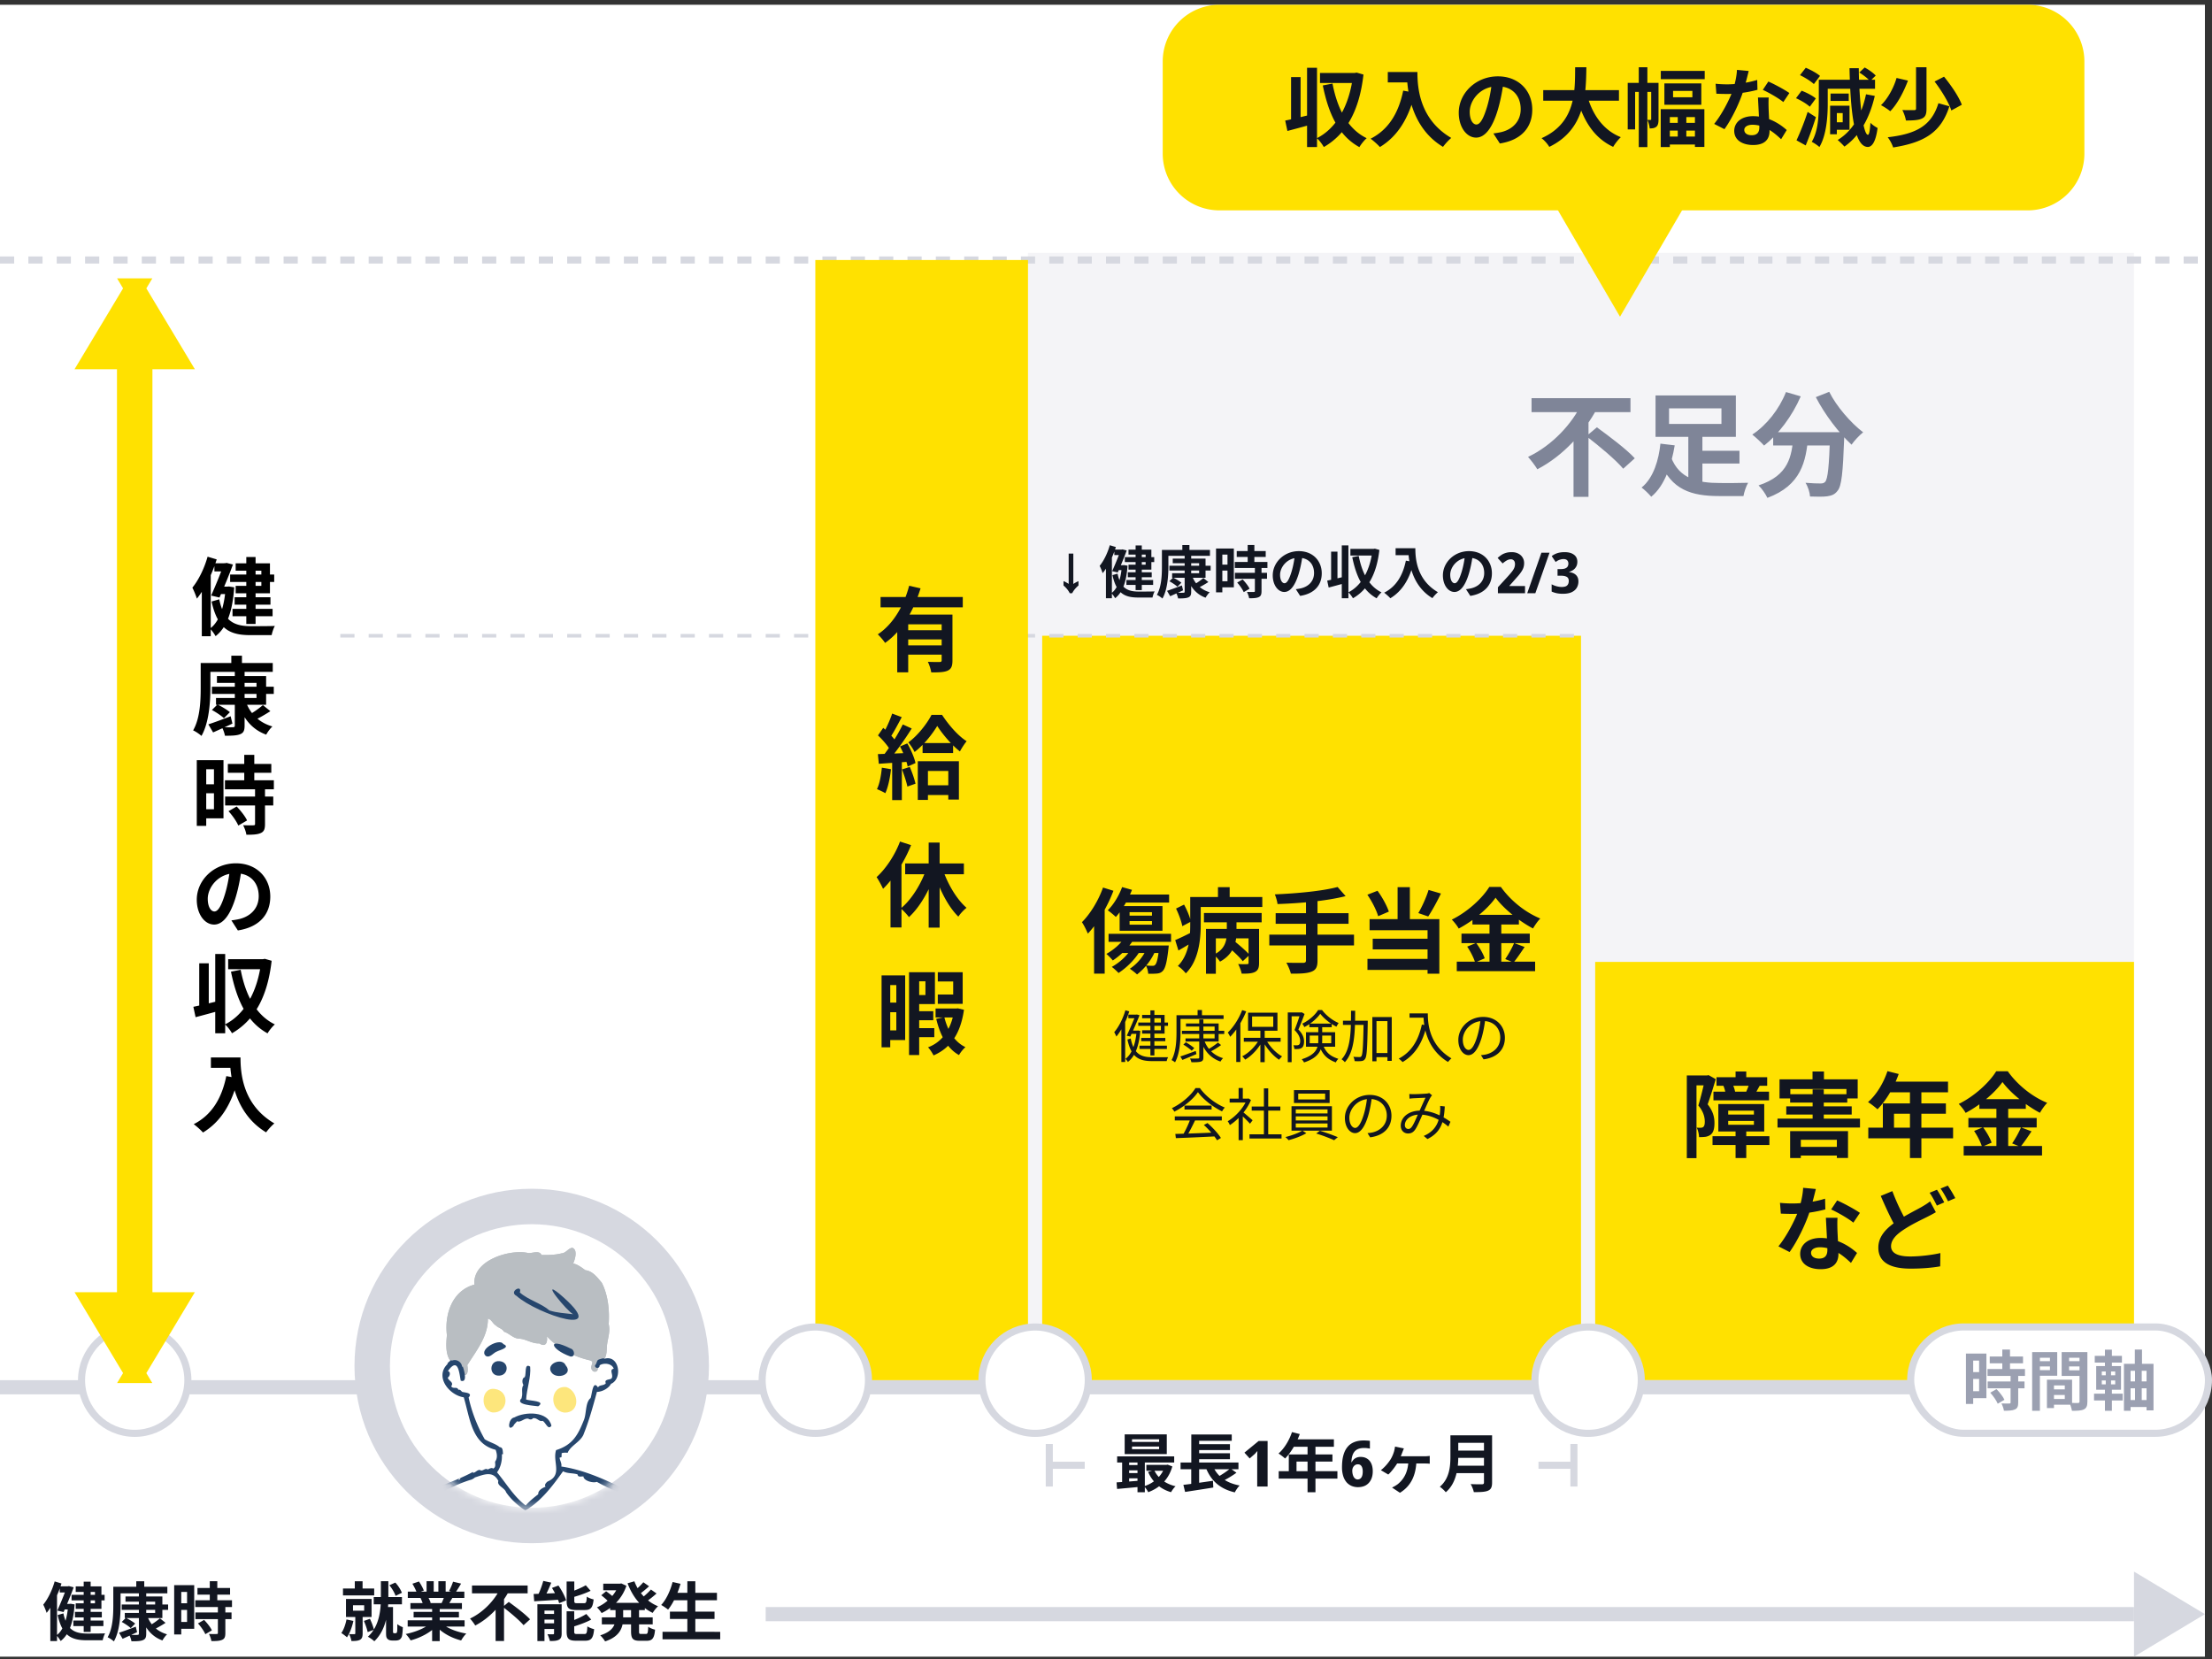
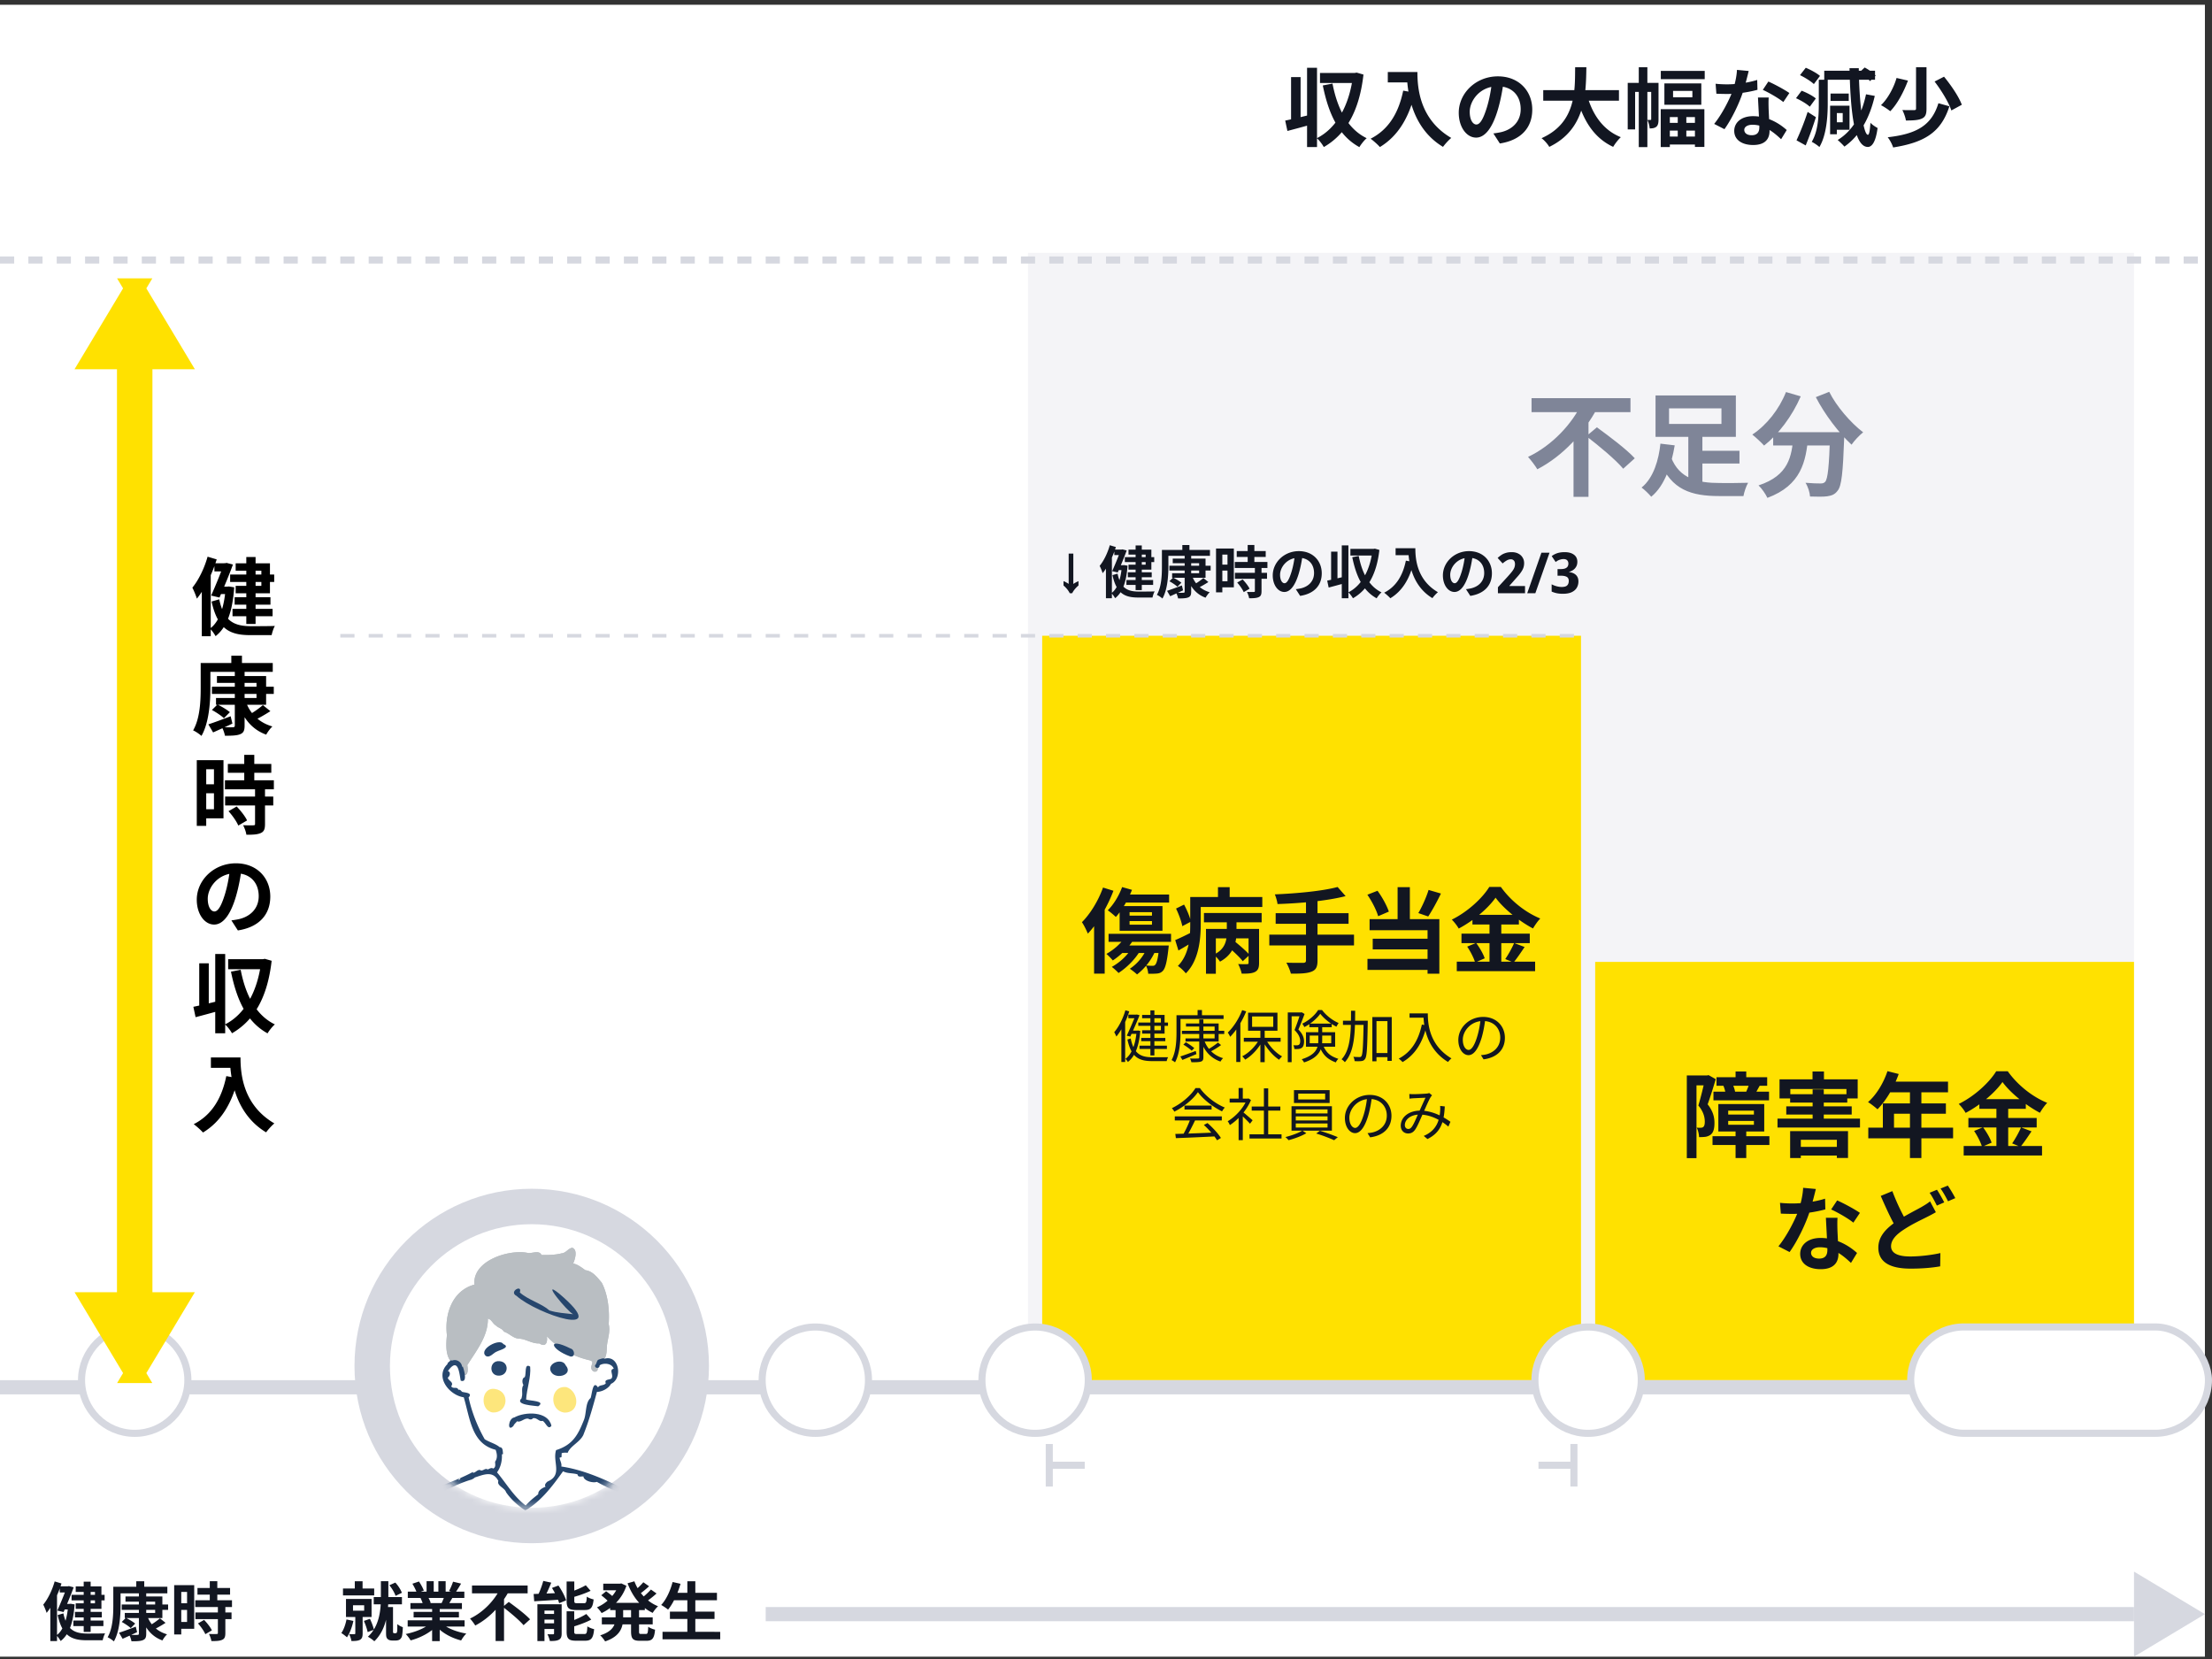
<svg xmlns="http://www.w3.org/2000/svg" width="312" height="234" fill="none">
  <rect width="100%" height="100%" fill="#333333" stroke="none" />
  <path fill="#fff" d="M0 .672h311v233H0z" />
  <g clip-path="url(#a)">
    <path fill="#F4F4F7" d="M145 35.672h156v159H145z" />
    <path fill="#FFE100" d="M225 135.672h76v59h-76z" />
    <path d="M243.76 158.103h3.627v.546h-3.627v-.546Zm0-1.443h3.627v.546h-3.627v-.546Zm-1.391-.936v3.874h6.474v-3.874h-6.474Zm2.431-4.589v1.664h1.508v-1.664H244.8Zm0 8.268v3.939h1.508v-3.939H244.8Zm-2.691-7.462v1.209h7.15v-1.209h-7.15Zm-.429 2.041v1.222h7.839v-1.222h-7.839Zm-.13 6.279v1.235h8.021v-1.235h-8.021Zm5.187-7.41c-.091.325-.286.78-.429 1.118l1.287.26c.169-.286.364-.663.611-1.092l-1.469-.286Zm-3.653.299c.156.364.286.832.312 1.144l1.339-.299a3.903 3.903 0 0 0-.377-1.092l-1.274.247Zm-5.161-1.456v11.661h1.365v-10.27h1.703v-1.391h-3.068Zm2.587 0v.442c-.182.832-.598 2.626-.962 3.796.741.871.91 1.677.91 2.288 0 .364-.065.624-.221.741-.091.078-.221.104-.364.104-.156.013-.325 0-.559-.013.208.377.325.962.338 1.339.299 0 .611-.013.845-.039a1.69 1.69 0 0 0 .741-.273c.416-.286.585-.832.585-1.677 0-.754-.156-1.625-.962-2.639.377-1.014.806-2.431 1.144-3.549l-1.014-.572-.221.052h-.26Zm15.158 1.963v4.68h1.573v-4.68h-1.573Zm-3.172.676v1.183h8.06v-1.183h-8.06Zm-.546 1.716v1.157h9.23v-1.157h-9.23Zm1.092 5.72v1.222h6.916v-1.222h-6.916Zm-2.327-3.991v1.261h11.635v-1.261h-11.635Zm1.781 1.768v3.796h1.508v-2.574h5.083v2.561h1.573v-3.783h-8.164Zm3.159-8.411v1.872h1.612v-1.872h-1.612Zm-4.654 1.105v2.691h1.521v-1.326h7.917v1.326h1.586v-2.691h-11.024Zm15.223-1.157c-.559 1.69-1.573 3.354-2.743 4.368.377.221 1.04.741 1.339 1.014 1.157-1.17 2.301-3.042 2.99-4.979l-1.586-.403Zm.273 1.482-.754 1.508h9.022v-1.508h-8.268Zm-.923 3.068v4.186h1.573v-2.73h7.319v-1.456h-8.892Zm-2.054 3.419v1.508h11.96v-1.508h-11.96Zm5.876-5.707v9.997h1.612v-9.997h-1.612Zm13.052-.728c1.118 1.534 3.289 3.289 5.278 4.342.286-.481.65-1.014 1.027-1.404-2.067-.845-4.16-2.483-5.564-4.459h-1.625c-.962 1.573-3.055 3.523-5.291 4.615.338.325.78.897.975 1.261 2.132-1.131 4.121-2.834 5.2-4.355Zm-3.263 2.418v1.365h6.552v-1.365h-6.552Zm-1.547 2.652v1.339h9.633v-1.339h-9.633Zm-.663 3.952v1.339h11.05v-1.339h-11.05Zm4.615-6.058v6.721h1.664v-6.721h-1.664Zm-3.146 3.939c.468.689.949 1.638 1.118 2.236l1.352-.585c-.195-.611-.715-1.508-1.209-2.171l-1.261.52Zm6.617-.507c-.286.702-.832 1.651-1.248 2.262l1.17.481c.455-.546 1.027-1.391 1.56-2.184l-1.482-.559Zm-33.995 10.644.117 1.521c.559.026 1.105.039 1.625.039 1.664.013 3.536-.325 4.654-.637l-.039-1.508c-1.261.403-3.016.676-4.628.676-.468 0-1.17-.026-1.729-.091Zm5.057-1.95-1.794-.169c-.039 1.001-.325 2.21-.637 3.146-.507 1.404-1.677 3.679-2.847 5.109l1.573.806c1.105-1.534 2.275-3.952 2.873-5.824.351-1.105.663-2.379.832-3.068Zm3.055 4.056h-1.638c.065 1.365.208 3.757.208 4.537 0 .728-.286 1.222-1.17 1.222-.715 0-1.131-.338-1.131-.819 0-.455.494-.78 1.248-.78 1.963 0 3.445 1.339 4.381 2.21l.858-1.404c-1.079-.975-2.873-2.119-5.148-2.119-1.807 0-2.873.988-2.873 2.249 0 1.43 1.274 2.158 2.886 2.158 1.859 0 2.509-.949 2.509-2.158 0-.728-.117-2.665-.143-3.432-.013-.572-.026-1.118.013-1.664Zm2.236.689.923-1.378c-.676-.481-2.275-1.352-3.211-1.755l-.845 1.274c.897.403 2.379 1.248 3.133 1.859Zm11.635-1.469-.819-1.534c-.338.286-.715.507-1.196.793-.806.455-2.132 1.105-3.367 1.911-1.534 1.014-2.73 2.171-2.73 3.822 0 2.236 1.95 2.964 4.55 2.964 1.69 0 3.068-.13 4.173-.325l.026-1.872c-1.157.273-2.912.481-4.251.481-1.807 0-2.704-.507-2.704-1.443 0-.897.728-1.651 1.807-2.353 1.183-.78 2.405-1.339 3.224-1.755a23.14 23.14 0 0 0 1.287-.689Zm-6.136-2.977-1.638.676c.728 1.677 1.508 3.38 2.21 4.563l1.482-.871a29.81 29.81 0 0 1-2.054-4.368Zm6.292-.195-1.04.429c.364.494.754 1.274 1.027 1.807l1.04-.455c-.247-.481-.702-1.3-1.027-1.781Zm1.534-.585-1.027.416c.364.494.78 1.261 1.053 1.794l1.027-.442a18.561 18.561 0 0 0-1.053-1.768Z" fill="#121621" />
    <path fill="#FFE100" d="M147 89.672h76v105h-76z" />
    <path d="M159.325 129.919h3.159v.507h-3.159v-.507Zm0-1.261h3.159v.494h-3.159v-.494Zm-1.404-.858v3.484h6.045V127.8h-6.045Zm.351-2.678c-.442 1.222-1.209 2.483-2.028 3.276.325.208.884.689 1.144.936.845-.923 1.729-2.405 2.275-3.822l-1.391-.39Zm.364 1.053-.559 1.131h6.825v-1.131h-6.266Zm-2.275 5.538v1.131h8.814v-1.131h-8.814Zm2.301.481c-.585.923-1.599 1.794-2.613 2.353.26.208.715.676.91.923 1.053-.689 2.197-1.768 2.899-2.886l-1.196-.39Zm.949 1.547c-.611 1.053-1.69 2.028-2.795 2.639.273.195.741.624.949.858 1.118-.728 2.301-1.872 3.029-3.107l-1.183-.39Zm2.171-.039a6.543 6.543 0 0 1-2.418 2.938c.286.195.793.585 1.014.806a8.597 8.597 0 0 0 2.626-3.432l-1.222-.312Zm-3.497-.338-.845 1.053h6.526v-1.053h-5.681Zm5.226 0v.169c-.169 1.664-.364 2.366-.585 2.561-.104.117-.208.13-.364.13-.182 0-.533 0-.936-.052.182.325.312.806.325 1.17.507.013.975 0 1.235-.026.338-.026.598-.13.832-.377.338-.351.572-1.196.78-3.068a9.41 9.41 0 0 0 .052-.507h-1.339Zm-7.93-8.177c-.663 1.859-1.794 3.705-2.977 4.888.273.377.689 1.235.832 1.612 1.417-1.482 2.769-3.822 3.614-6.045l-1.469-.455Zm-1.261 3.588v8.554h1.495v-10.023l-.013-.013-1.482 1.482Zm15.496 0v1.313h8.138v-1.313h-8.138Zm3.393 4.758c.715.611 1.651 1.482 2.08 2.041l.962-.884c-.455-.533-1.417-1.365-2.132-1.937l-.91.78Zm-3.107-2.509v6.318h1.391v-4.992h5.226v-1.326h-6.617Zm6.006 0v4.771c0 .156-.052.195-.221.195-.156.013-.728.013-1.248-.013.195.364.429.962.494 1.352.819.013 1.43-.013 1.872-.234.455-.234.585-.611.585-1.274v-4.797h-1.482Zm-3.068-1.794v2.301c0 1.027-.182 2.379-1.859 3.12.312.234.715.689.897.988 1.898-1.027 2.327-2.678 2.327-4.108v-2.301h-1.365Zm-4.316-2.704v1.404h9.321v-1.404h-9.321Zm-.845 0v3.887c0 1.833-.143 4.212-1.742 5.837.312.182.91.754 1.118 1.04 1.82-1.781 2.106-4.784 2.106-6.864v-3.9h-1.482Zm3.913-1.391v2.314h1.651v-2.314h-1.651Zm-5.915 3.016c.39.793.767 1.833.884 2.483l1.209-.637c-.13-.65-.546-1.651-.962-2.405l-1.131.559Zm-.117 4.446.455 1.469c.754-.429 1.56-.91 2.314-1.391l-.364-1.222c-.897.455-1.781.884-2.405 1.144Zm22.906-7.488c-2.132.572-5.72.91-8.853 1.04.143.338.338.975.377 1.365 3.185-.104 6.929-.429 9.607-1.118l-1.131-1.287Zm-8.736 3.692v1.495h10.283v-1.495H179.93Zm-.897 3.029v1.521h11.947v-1.521h-11.947Zm5.174-4.888v8.515c0 .26-.117.351-.416.351s-1.391.013-2.353-.026c.234.403.533 1.105.637 1.547 1.326.013 2.275-.026 2.899-.273.624-.234.858-.65.858-1.573v-8.541h-1.625Zm12.922-1.807v5.33h1.729v-5.33h-1.729Zm-4.264 1.066c.637.923 1.287 2.184 1.521 3.029l1.508-.65c-.273-.819-.923-2.028-1.599-2.938l-1.43.559Zm8.632-.676c-.312 1.027-.923 2.379-1.443 3.263l1.391.481c.546-.819 1.235-2.067 1.794-3.237l-1.742-.507Zm-8.32 4.121v1.56h8.177v6.136h1.664v-7.696h-9.841Zm.442 2.756v1.508h8.333v-1.508h-8.333Zm-.741 2.847v1.56h9.347v-1.56h-9.347Zm18.07-8.632c1.118 1.534 3.289 3.289 5.278 4.342.286-.481.65-1.014 1.027-1.404-2.067-.845-4.16-2.483-5.564-4.459h-1.625c-.962 1.573-3.055 3.523-5.291 4.615.338.325.78.897.975 1.261 2.132-1.131 4.121-2.834 5.2-4.355Zm-3.263 2.418v1.365h6.552v-1.365h-6.552Zm-1.547 2.652v1.339h9.633v-1.339h-9.633Zm-.663 3.952v1.339h11.05v-1.339h-11.05Zm4.615-6.058v6.721h1.664v-6.721h-1.664Zm-3.146 3.939c.468.689.949 1.638 1.118 2.236l1.352-.585c-.195-.611-.715-1.508-1.209-2.171l-1.261.52Zm6.617-.507c-.286.702-.832 1.651-1.248 2.262l1.17.481c.455-.546 1.027-1.391 1.56-2.184l-1.482-.559ZM162.264 142.516v6.352h.56v-6.352h-.56Zm-1.712 1.712v.464h4.192v-.464h-4.192Zm.176 3.264v.464h3.864v-.464h-3.864Zm.24-1.096v.464h3.4v-.464h-3.4Zm-1.816-3.28v.504h1.16v-.504h-1.16Zm.304 2.248v.464h1.024v-.464h-1.024Zm.728-2.248v.072a62.035 62.035 0 0 1-1.256 2.896l.504.12c.432-.936.976-2.176 1.304-3.008l-.384-.104-.096.024h-.072Zm.136 2.248v.096c-.16 1.904-.712 3.256-1.576 3.888.12.112.272.312.344.44.992-.776 1.56-2.16 1.752-4.376l-.32-.064-.096.016h-.104Zm-.832 1.112-.464.144c.528 2.48 1.584 3.048 3.496 3.048h2.04c.032-.16.12-.416.208-.552-.344.008-1.968.008-2.224.008-1.632 0-2.624-.48-3.056-2.648Zm1.608-3.32v.464h2.648v1.696h-2.648v.472h3.168v-2.632h-3.168Zm-2.36-.656c-.344 1.176-.92 2.328-1.576 3.088.096.152.248.48.304.616.736-.888 1.4-2.232 1.816-3.552l-.544-.152Zm-.568 2.024v5.272h.536v-5.792l-.008-.008-.528.528Zm8.544.864v.456h5.968v-.456h-5.968Zm.568-1.032v.44h4.04v1.672h-4.104v.44h4.672v-2.552h-4.608Zm1.872-.568v5.336c0 .136-.04.176-.184.176-.136.008-.624.016-1.12 0 .088.152.168.384.2.528.656 0 1.088-.008 1.344-.096.248-.08.344-.232.344-.608v-5.336h-.584Zm-2.24 3.552c.416.248.928.616 1.176.864l.368-.368a8.005 8.005 0 0 0-1.2-.824l-.344.328Zm4.88-.288c-.376.32-1.024.76-1.496 1.016l.344.304a10.208 10.208 0 0 0 1.592-.968l-.44-.352Zm-1.928-.304-.464.112c.472 1.392 1.408 2.416 2.752 2.872.08-.152.24-.368.368-.48a3.9 3.9 0 0 1-2.656-2.504Zm-3.376 2.264.288.488a95.09 95.09 0 0 0 1.984-.824l-.104-.44c-.8.296-1.624.6-2.168.776Zm2.432-6.552v1.016h.616v-1.016h-.616Zm-2.688.736v.528h6.352v-.528h-6.352Zm-.288 0v2.36c0 1.176-.056 2.808-.696 3.968.136.056.384.216.488.32.672-1.216.776-3.032.776-4.288v-2.36h-.568Zm11.832 2.008v4.616h.608v-4.616h-.608Zm-2.336 1.176v.552h5.192v-.552h-5.192Zm3.112.216-.464.176c.528 1.064 1.456 2.144 2.328 2.704.104-.144.296-.36.424-.472-.872-.48-1.808-1.448-2.288-2.408Zm-.912-.04c-.504.976-1.488 1.968-2.424 2.432.128.12.312.328.416.472.952-.552 1.944-1.624 2.48-2.728l-.472-.176Zm-1.032-3.184h2.984v1.464h-2.984v-1.464Zm-.568-.536v2.544h4.144v-2.544h-4.144Zm-.832-.36c-.464 1.216-1.232 2.408-2.032 3.168.112.144.28.456.344.592.872-.888 1.712-2.232 2.256-3.584l-.568-.176Zm-.832 2.064v5.256h.576v-5.816l-.008-.008-.568.568Zm7.264-1.736v7.016h.544v-6.472h1.4v-.544h-1.944Zm1.768 0v.16a29.86 29.86 0 0 1-.816 2.32c.608.608.792 1.112.8 1.536 0 .248-.048.456-.184.544a.492.492 0 0 1-.272.072c-.136.008-.32.008-.512-.008.088.152.136.384.144.536.208.008.424.008.6-.008.16-.024.312-.072.432-.152.24-.16.336-.488.336-.92-.008-.488-.168-1.032-.8-1.672.296-.672.624-1.528.872-2.192l-.4-.24-.096.024h-.104Zm1.272 1.576v.504h3.16v-.504h-3.16Zm1.544-1.392c.528.696 1.448 1.416 2.28 1.824.08-.16.208-.384.312-.52-.84-.344-1.76-1.056-2.344-1.832h-.552c-.432.72-1.328 1.496-2.24 1.928.104.128.232.336.296.48.92-.464 1.784-1.216 2.248-1.88Zm-1.488 3.08h3.032v1.08h-3.032v-1.08Zm-.528-.48v2.048h4.112v-2.048h-4.112Zm1.736-.936v2.104c0 1-.264 2-2.336 2.648.104.096.264.32.328.448 2.192-.696 2.56-1.92 2.56-3.08v-2.12h-.552Zm.648 2.704-.52.112c.496 1.392 1.24 1.968 2.352 2.384.064-.176.216-.376.352-.504-1.032-.344-1.72-.784-2.184-1.992Zm7.248 1.168v.584h2.176v-.584h-2.176Zm-4.416-4.552v.584h3.072v-.584h-3.072Zm4.144-.52v6.24h.584v-5.664h1.544v5.608h.608v-6.184h-2.736Zm-1.232.52v.144c-.056 3.424-.128 4.608-.312 4.856-.072.104-.144.128-.264.12-.152 0-.496 0-.872-.032.104.168.168.432.176.608.36.024.728.024.952-.008.24-.024.384-.096.528-.304.256-.352.312-1.52.376-5.08v-.304h-.584Zm-1.776-1.408c-.008 2.8 0 5.44-1.336 6.848.152.088.36.272.464.408 1.408-1.528 1.448-4.304 1.456-7.256h-.584Zm8.256.376v.608h2.264v-.608h-2.264Zm1.96 0c0 1.504.264 4.912 3.464 6.848.112-.144.352-.4.488-.504-3.16-1.872-3.336-4.912-3.336-6.344h-.616Zm-.224 1.568c-.488 2.264-1.488 3.88-3.264 4.808.16.112.432.36.544.488 1.768-1.04 2.824-2.728 3.4-5.168l-.68-.128Zm8.952-.792-.664-.016c-.08.832-.248 1.736-.48 2.496-.408 1.352-.84 1.896-1.216 1.896-.36 0-.816-.448-.816-1.456 0-1.176 1.096-2.624 2.856-2.624 1.536 0 2.424 1.056 2.424 2.336 0 1.384-1.008 2.152-2.032 2.384a6.49 6.49 0 0 1-.688.096l.368.592c1.904-.248 3.008-1.368 3.008-3.04 0-1.624-1.192-2.944-3.064-2.944-1.96 0-3.504 1.512-3.504 3.248 0 1.328.712 2.144 1.432 2.144.736 0 1.376-.848 1.864-2.488.248-.856.408-1.792.512-2.624Zm-43.728 16.224.08.592c1.416-.048 3.584-.144 5.6-.248l.024-.552c-2.08.096-4.312.176-5.704.208Zm-.072-2.472v.568h6.632v-.568h-6.632Zm1.368-1.528v.56h3.824v-.56h-3.824Zm.824 1.888c-.24.704-.712 1.696-1.088 2.32l.536.176c.392-.6.856-1.536 1.224-2.304l-.672-.192Zm1.904.848c.712.64 1.504 1.56 1.864 2.16l.544-.328c-.376-.608-1.16-1.472-1.896-2.104l-.512.272Zm-.832-4.632c.744 1.04 2.152 2.112 3.4 2.712.104-.176.248-.392.392-.536-1.272-.52-2.672-1.568-3.52-2.752h-.616c-.624 1.024-1.96 2.184-3.336 2.84.128.128.28.344.352.488 1.36-.68 2.672-1.776 3.328-2.752Zm7.272 5.952v.592h4.52v-.592h-4.52Zm.312-3.92v.576h4.04v-.576h-4.04Zm1.72-2.56v6.768h.608v-6.768h-.608Zm-4.832 1.44v.552h2.656v-.552h-2.656Zm1.264 2.4v3.464h.592v-4.176l-.592.712Zm0-3.896v1.768h.592v-1.768h-.592Zm.544 3.344-.344.304c.328.288 1.112 1.048 1.408 1.392l.368-.488c-.232-.2-1.16-1.016-1.432-1.208Zm.624-1.848v.128c-.48 1.216-1.624 2.432-2.712 3.072.104.104.248.384.312.536 1.144-.736 2.368-2.064 2.976-3.536l-.344-.224-.112.024h-.12Zm7.24-.704h3.8v.824h-3.8v-.824Zm-.6-.488v1.808h5.032v-1.808h-5.032Zm.256 3.704h4.48v.568h-4.48v-.568Zm0 .992h4.48v.576h-4.48v-.576Zm0-1.976h4.48v.56h-4.48v-.56Zm-.6-.448v3.44h5.696v-3.44h-5.696Zm1.528 3.432c-.504.328-1.552.712-2.392.912a3.9 3.9 0 0 1 .448.44c.824-.208 1.864-.592 2.504-.984l-.56-.368Zm1.952.416c.848.248 1.936.664 2.528.944l.52-.432a28.169 28.169 0 0 0-2.528-.904l-.52.392Zm7.856-5.168-.664-.016c-.08.832-.248 1.736-.48 2.496-.408 1.352-.84 1.896-1.216 1.896-.36 0-.816-.448-.816-1.456 0-1.176 1.096-2.624 2.856-2.624 1.536 0 2.424 1.056 2.424 2.336 0 1.384-1.008 2.152-2.032 2.384a6.49 6.49 0 0 1-.688.096l.368.592c1.904-.248 3.008-1.368 3.008-3.04 0-1.624-1.192-2.944-3.064-2.944-1.96 0-3.504 1.512-3.504 3.248 0 1.328.712 2.144 1.432 2.144.736 0 1.376-.848 1.864-2.488.248-.856.408-1.792.512-2.624Zm5.28-.408.024.656a8.38 8.38 0 0 1 .6-.056c.36-.016 1.336-.064 1.656-.072-.272.568-.632 1.392-.952 2.088-.304.672-.664 1.6-.992 2.032-.168.216-.304.28-.488.28-.248 0-.48-.184-.48-.544 0-.736.76-1.48 2.088-1.48 1.648 0 3.112.888 4.048 1.696l.296-.68c-.864-.616-2.448-1.576-4.248-1.576-1.624 0-2.76.92-2.76 2.128 0 .664.44 1.096 1.032 1.096.416 0 .728-.152 1.008-.56.344-.496.784-1.584 1.104-2.288.368-.824.808-1.848 1.064-2.264.064-.104.128-.184.208-.272l-.4-.32c-.112.04-.248.072-.4.08-.336.032-1.384.08-1.808.08-.168 0-.4-.008-.6-.024Zm5 1.752-.656-.072a4.62 4.62 0 0 1 0 .744c-.088 1.184-.432 2.696-2.312 3.488l.528.44c1.864-.936 2.328-2.32 2.44-4.6Z" fill="#121621" />
  </g>
  <path d="M50.043 223.031v1.557h1.098v-1.557h-1.098Zm-1.665 1.026v.972h4.401v-.972h-4.401Zm4.338 1.206v1.026h3.978v-1.026h-3.978Zm-2.925 1.161h1.575v.765h-1.575v-.765Zm-.99-.891v2.547h3.609v-2.547h-3.609Zm1.314 2.178v2.664c0 .09-.036.117-.135.126-.099 0-.432 0-.738-.009.135.261.288.675.324.972.522 0 .909-.018 1.206-.171.297-.171.378-.441.378-.9v-2.682h-1.035Zm-1.242.711c-.135.711-.387 1.44-.729 1.917.225.135.621.432.792.603.396-.567.729-1.458.909-2.313l-.972-.207Zm2.457.207c.216.486.441 1.152.531 1.575l.882-.333c-.09-.423-.324-1.053-.567-1.539l-.846.297Zm3.591-5.031c.378.45.738 1.071.873 1.494l.891-.432c-.153-.423-.522-1.017-.927-1.44l-.837.378Zm-1.197-.576v2.304c0 1.593-.153 4.005-1.836 5.535.27.135.711.441.909.639 1.773-1.692 1.98-4.329 1.98-6.174v-2.304h-1.053Zm.729 3.645v3.582c0 .576.036.738.207.918.162.162.405.225.648.225h.531c.207 0 .414-.054.549-.144a.88.88 0 0 0 .315-.495c.054-.225.099-.756.117-1.242a2.46 2.46 0 0 1-.783-.432c.009.459 0 .855-.018 1.017-.018.09-.045.18-.081.216a.227.227 0 0 1-.153.054h-.18c-.054 0-.108-.018-.135-.063-.027-.018-.036-.081-.036-.135v-3.501h-.981Zm3.051 1.872v.882h8.028v-.882h-8.028Zm.018-4.041v.891h7.974v-.891h-7.974Zm.369 1.611v.846h7.263v-.846h-7.263Zm.45 1.242v.783h6.39v-.783h-6.39Zm2.61-.81v4.941h1.071v-4.941h-1.071Zm-.783-3.519v1.899h1.008v-1.899h-1.008Zm1.665 0v1.836h1.026v-1.836h-1.026Zm-1.08 5.913c-.738.684-2.169 1.278-3.528 1.539.234.225.549.639.693.9 1.386-.36 2.826-1.125 3.681-2.061l-.846-.378Zm1.485-.027-.837.333c.846 1.017 2.223 1.782 3.645 2.142.162-.297.486-.747.729-.972-1.404-.234-2.808-.792-3.537-1.503Zm1.665-5.814c-.126.396-.36.945-.567 1.314l.873.27c.234-.333.54-.819.828-1.314l-1.134-.27Zm-1.188 1.935c-.09.333-.279.792-.441 1.116l.918.261c.189-.288.423-.684.666-1.116l-1.143-.261Zm-4.545-1.647c.243.414.531.963.63 1.314l.981-.351c-.126-.351-.423-.891-.684-1.278l-.927.315Zm1.143 2.016c.135.261.288.639.342.873l1.098-.189a4.19 4.19 0 0 0-.396-.846l-1.044.162Zm7.263-1.764v1.107h7.848v-1.107h-7.848Zm4.347 3.015c.999.765 2.331 1.872 2.925 2.583l.918-.828c-.657-.72-2.043-1.755-3.006-2.457l-.837.702Zm-.36-2.61c-.747 1.602-2.34 3.348-4.266 4.257.225.243.567.693.738.981 2.07-1.08 3.708-2.916 4.734-4.815l-1.206-.423Zm-.657 2.178v5.247h1.188v-6.426l-1.188 1.179Zm6.723-3.231a12.17 12.17 0 0 1-.882 2.286l.936.243c.342-.576.747-1.458 1.071-2.286l-1.125-.243Zm-1.359 1.845.081 1.026c1.026-.063 2.412-.144 3.735-.243l.009-.936a254.45 254.45 0 0 1-3.825.153Zm.531 1.449v5.193h.999v-4.302h1.863v-.891h-2.862Zm2.349 0v4.086c0 .117-.036.144-.144.144a8.157 8.157 0 0 1-.792-.009c.135.261.288.675.342.963.549 0 .954-.018 1.269-.18.306-.162.396-.432.396-.891v-4.113H78.15Zm-1.89 1.359v.801h2.493v-.801H76.26Zm0 1.323v.801h2.493v-.801H76.26Zm3.663-5.895v2.718c0 .999.261 1.305 1.323 1.305h1.242c.837 0 1.125-.324 1.242-1.494-.297-.063-.738-.225-.963-.396-.036.792-.09.927-.387.927h-.981c-.342 0-.396-.045-.396-.36v-2.7h-1.08Zm2.7.531c-.594.342-1.521.747-2.358 1.008.117.207.261.531.306.747.891-.243 1.935-.585 2.736-.972l-.684-.783Zm-2.7 3.672v2.844c0 .999.27 1.305 1.332 1.305h1.278c.864 0 1.152-.36 1.269-1.629-.297-.063-.729-.234-.954-.396-.045.918-.099 1.08-.414 1.08h-1.026c-.351 0-.414-.036-.414-.369v-2.835h-1.071Zm2.772.378c-.612.396-1.575.837-2.448 1.116.108.207.261.549.315.756.927-.261 2.016-.639 2.835-1.08l-.702-.792Zm-4.842-3.672c.432.675.864 1.575 1.017 2.151l.981-.396c-.171-.594-.639-1.449-1.08-2.097l-.918.342Zm8.208 2.106v1.017h4.896v-1.017h-4.896Zm-.972-2.709v.936h2.547v-.936h-2.547Zm-.198 4.752v.99h7.173v-.99h-7.173Zm2.367-4.752v.189c-.468 1.368-1.719 2.592-3.06 3.15.216.198.513.567.657.81 1.539-.729 2.889-2.016 3.501-3.852l-.72-.333-.189.036h-.189Zm-.432 3.222v1.539c0 .927-.252 1.926-2.169 2.529.225.189.558.612.693.855 2.223-.747 2.547-2.088 2.547-3.366v-1.557h-1.071Zm2.655-3.555-.963.279c.702 1.872 1.872 3.384 3.546 4.176.171-.288.504-.72.756-.936-1.584-.63-2.763-1.971-3.339-3.519Zm-4.671 1.971c.351.27.801.657 1.017.891l.711-.621c-.234-.243-.702-.594-1.044-.837l-.684.567Zm5.931-1.836a9.217 9.217 0 0 1-1.278 1.233l.648.495c.423-.279.972-.729 1.44-1.161l-.81-.567Zm1.071 1.026a9.922 9.922 0 0 1-1.395 1.278l.648.495a14.357 14.357 0 0 0 1.539-1.215l-.792-.558Zm-2.799 2.439v3.447c0 1.017.234 1.341 1.215 1.341h.99c.792 0 1.08-.369 1.179-1.566-.297-.063-.738-.243-.963-.414-.036.846-.081 1.017-.324 1.017h-.684c-.252 0-.288-.045-.288-.378v-3.447h-1.125Zm5.85-1.98v1.053h6.264v-1.053h-6.264Zm-.369 2.655v1.035h6.291v-1.035h-6.291Zm-1.044 2.853v1.053h8.136v-1.053H93.45Zm3.501-7.137v7.659h1.125v-7.659h-1.125Zm-2.079.108c-.324 1.242-.9 2.484-1.611 3.24.279.153.756.468.972.657.702-.864 1.359-2.25 1.755-3.645l-1.116-.252ZM150.887 83.672c-.192-.39-.486-.752-.88-1.088v-.616c.138.053.266.114.384.184.122.064.237.133.344.208v-4.28h.656v4.288a3.38 3.38 0 0 1 .336-.208c.122-.07.253-.13.392-.184v.608c-.395.336-.691.698-.888 1.088h-.344Zm9.289-6.736v6.296h.872v-6.296h-.872Zm-1.52 1.648v.696h4.144v-.696h-4.144Zm.224 3.224v.696h3.768v-.696h-3.768Zm.2-1.088v.696h3.368v-.696h-3.368Zm-1.904-3.2v.768h1.112v-.768h-1.112Zm.408 2.2v.696h.88v-.696h-.88Zm.488-2.2v.096a51.77 51.77 0 0 1-1.2 2.944l.784.184c.424-.968.936-2.192 1.264-3.104l-.6-.152-.136.032h-.112Zm.16 2.2v.136c-.12 1.768-.6 3.192-1.472 3.808.176.168.416.504.528.712 1.08-.84 1.592-2.336 1.752-4.592l-.504-.08-.152.016h-.152Zm-.6 1.192-.72.208c.576 2.608 1.728 3.16 3.64 3.16h2.008c.048-.248.176-.656.304-.864-.456.024-1.896.024-2.264.024-1.512-.008-2.536-.424-2.968-2.528Zm1.544-3.384v.696h2.416v1.424h-2.416v.696h3.224v-2.816h-3.224Zm-2.64-.624c-.312 1.104-.84 2.192-1.432 2.912.136.248.36.808.424 1.032.76-.92 1.448-2.36 1.864-3.688l-.856-.256Zm-.544 2.312v5.168h.84v-5.976l-.016-.016-.824.824Zm8.952.584v.672h5.816V79.8h-5.816Zm.472-1.008v.648h3.72v1.416h-3.808v.64h4.712v-2.704h-4.624Zm1.68-.464v5.112c0 .128-.048.168-.184.168-.136.008-.616.008-1.032-.008.128.224.248.576.288.808.664 0 1.12-.016 1.432-.144.312-.128.416-.336.416-.816v-5.12h-.92Zm-2.152 3.656c.392.216.896.544 1.128.776l.56-.568c-.264-.224-.776-.536-1.168-.72l-.52.512Zm4.792-.456c-.344.304-.944.72-1.376.952l.536.48c.456-.2 1.04-.536 1.544-.864l-.704-.568Zm-1.568-.232-.72.168c.472 1.368 1.296 2.368 2.6 2.84.128-.24.384-.592.584-.768-1.232-.352-2.064-1.176-2.464-2.24Zm-3.56 2.04.448.76c.536-.24 1.2-.536 1.816-.832l-.168-.688c-.776.296-1.568.592-2.096.76Zm2.16-6.456v1.128h1V76.88h-1Zm-2.424.688v.832h6.32v-.832h-6.32Zm-.456 0v2.32c0 1.192-.048 2.864-.712 4.016.216.088.616.36.784.52.72-1.248.84-3.224.84-4.536v-2.32h-.912Zm10.552.16v.832h4.088v-.832h-4.088Zm-.272 1.536v.848h4.6v-.848h-4.6Zm.016 1.528v.84h4.528v-.84h-4.528Zm1.8-3.92v2.936h.944v-2.936h-.944ZM177 80.064v3.296c0 .112-.04.136-.168.136-.12.008-.56.008-.952-.008.128.248.272.632.304.896.6 0 1.032-.016 1.352-.16.312-.136.4-.384.4-.848v-3.312H177Zm-2.496 2.104c.368.408.768.976.92 1.352l.824-.48c-.176-.392-.6-.92-.976-1.312l-.768.44Zm-2.536-4.8v.856h1.168v3.76h-1.168v.856h2.064v-5.472h-2.064Zm.048 2.272v.84h1.552v-.84h-1.552Zm-.496-2.272v6.184h.888v-6.184h-.888Zm12.224.824-1.096-.032c-.08.84-.256 1.76-.488 2.512-.336 1.08-.64 1.592-.984 1.592-.304 0-.624-.392-.624-1.2 0-1.008.928-2.392 2.624-2.392 1.384 0 2.168.896 2.168 2.152 0 1.176-.8 1.904-1.816 2.152a8.02 8.02 0 0 1-.752.128l.608.944c2.016-.312 3.048-1.504 3.048-3.184 0-1.752-1.256-3.128-3.232-3.128-2.072 0-3.68 1.584-3.68 3.424 0 1.352.736 2.336 1.632 2.336.872 0 1.56-.992 2.04-2.608.28-.944.44-1.88.552-2.696Zm3.456 3.704.208.976c.704-.184 1.568-.416 2.384-.648l-.12-.904a60.28 60.28 0 0 1-2.472.576Zm2.056-4.968v7.456h.936v-7.456h-.936Zm-1.504.88v4.312h.896v-4.312h-.896Zm2.72-.392v.944h3.336v-.944h-3.336Zm3.112 0v.216c-.344 2.856-1.568 5-3.408 5.92.224.184.512.576.656.832 2.064-1.184 3.336-3.352 3.728-6.816l-.64-.184-.176.032h-.16Zm-1.936 1-.912.176c.544 2.68 1.488 4.728 3.44 5.8.152-.264.464-.656.688-.84-1.816-.88-2.768-2.816-3.216-5.136Zm5.2-1.088v.976h2.264v-.976h-2.264Zm1.792 0c0 1.632.352 5.208 3.4 7.04a5.17 5.17 0 0 1 .776-.84c-2.968-1.736-3.184-4.68-3.184-6.2h-.992Zm-.344 1.752c-.432 2.12-1.392 3.672-3.064 4.52.248.176.696.576.872.784 1.672-1.008 2.736-2.728 3.296-5.104l-1.104-.2Zm9.448-.888-1.096-.032c-.08.84-.256 1.76-.488 2.512-.336 1.08-.64 1.592-.984 1.592-.304 0-.624-.392-.624-1.2 0-1.008.928-2.392 2.624-2.392 1.384 0 2.168.896 2.168 2.152 0 1.176-.8 1.904-1.816 2.152a8.02 8.02 0 0 1-.752.128l.608.944c2.016-.312 3.048-1.504 3.048-3.184 0-1.752-1.256-3.128-3.232-3.128-2.072 0-3.68 1.584-3.68 3.424 0 1.352.736 2.336 1.632 2.336.872 0 1.56-.992 2.04-2.608.28-.944.44-1.88.552-2.696Zm7.36 5.48h-3.824v-.84l1.328-1.448c.272-.299.485-.547.64-.744.16-.203.272-.384.336-.544.069-.166.104-.342.104-.528 0-.23-.056-.4-.168-.512a.55.55 0 0 0-.416-.168c-.187 0-.374.05-.56.152a3.76 3.76 0 0 0-.6.432l-.704-.776c.16-.144.328-.278.504-.4.176-.123.384-.222.624-.296.24-.08.528-.12.864-.12.357 0 .666.07.928.208.261.133.461.317.6.552.144.23.216.49.216.784 0 .24-.035.458-.104.656-.07.197-.171.392-.304.584a5.961 5.961 0 0 1-.464.6c-.182.203-.384.432-.608.688l-.576.648-.008.056h2.192v1.016Zm3.455-5.712-2 5.712h-1.144l2-5.712h1.144Zm3.923 1.28c0 .261-.053.488-.16.68-.107.192-.248.35-.424.472a1.875 1.875 0 0 1-.592.272v.024c.427.053.755.192.984.416.229.224.344.525.344.904 0 .33-.077.63-.232.896-.155.261-.395.47-.72.624-.32.15-.736.224-1.248.224a4.14 4.14 0 0 1-.856-.08 3.654 3.654 0 0 1-.72-.232v-1.024c.235.123.475.216.72.28.251.064.48.096.688.096.379 0 .64-.075.784-.224.149-.15.224-.36.224-.632a.722.722 0 0 0-.104-.4c-.069-.112-.192-.195-.368-.248-.171-.059-.419-.088-.744-.088h-.368v-.928h.376c.304 0 .539-.032.704-.096.165-.07.28-.16.344-.272a.775.775 0 0 0 .104-.4c0-.203-.056-.36-.168-.472-.112-.117-.283-.176-.512-.176-.165 0-.32.024-.464.072a1.803 1.803 0 0 0-.384.16 1.977 1.977 0 0 0-.264.184l-.56-.832a2.652 2.652 0 0 1 1.064-.488c.224-.048.477-.072.76-.072.555 0 .992.12 1.312.36.32.235.48.568.48 1ZM11.805 223.094v7.083h.981v-7.083h-.981Zm-1.71 1.854v.783h4.662v-.783h-4.662Zm.252 3.627v.783h4.239v-.783h-4.239Zm.225-1.224v.783h3.789v-.783h-3.789Zm-2.142-3.6v.864h1.251v-.864H8.43Zm.459 2.475v.783h.99v-.783h-.99Zm.549-2.475v.108a58.241 58.241 0 0 1-1.35 3.312l.882.207c.477-1.089 1.053-2.466 1.422-3.492l-.675-.171-.153.036h-.126Zm.18 2.475v.153c-.135 1.989-.675 3.591-1.656 4.284.198.189.468.567.594.801 1.215-.945 1.791-2.628 1.971-5.166l-.567-.09-.171.018h-.171Zm-.675 1.341-.81.234c.648 2.934 1.944 3.555 4.095 3.555h2.259c.054-.279.198-.738.342-.972-.513.027-2.133.027-2.547.027-1.701-.009-2.853-.477-3.339-2.844Zm1.737-3.807v.783h2.718v1.602H10.68v.783h3.627v-3.168H10.68Zm-2.97-.702c-.351 1.242-.945 2.466-1.611 3.276.153.279.405.909.477 1.161.855-1.035 1.629-2.655 2.097-4.149l-.963-.288Zm-.612 2.601v5.814h.945v-6.723l-.018-.018-.927.927Zm10.071.657v.756h6.543v-.756h-6.543Zm.531-1.134v.729h4.185v1.593h-4.284v.72h5.301v-3.042H17.7Zm1.89-.522v5.751c0 .144-.054.189-.207.189-.153.009-.693.009-1.161-.009.144.252.279.648.324.909.747 0 1.26-.018 1.611-.162.351-.144.468-.378.468-.918v-5.76H19.59Zm-2.421 4.113c.441.243 1.008.612 1.269.873l.63-.639c-.297-.252-.873-.603-1.314-.81l-.585.576Zm5.391-.513a9.629 9.629 0 0 1-1.548 1.071l.603.54c.513-.225 1.17-.603 1.737-.972l-.792-.639Zm-1.764-.261-.81.189c.531 1.539 1.458 2.664 2.925 3.195.144-.27.432-.666.657-.864-1.386-.396-2.322-1.323-2.772-2.52Zm-4.005 2.295.504.855c.603-.27 1.35-.603 2.043-.936l-.189-.774c-.873.333-1.764.666-2.358.855Zm2.43-7.263v1.269h1.125v-1.269h-1.125Zm-2.727.774v.936h7.11v-.936h-7.11Zm-.513 0v2.61c0 1.341-.054 3.222-.801 4.518.243.099.693.405.882.585.81-1.404.945-3.627.945-5.103v-2.61h-1.026Zm11.871.18v.936h4.599v-.936h-4.599Zm-.306 1.728v.954h5.175v-.954h-5.175Zm.018 1.719v.945h5.094v-.945h-5.094Zm2.025-4.41v3.303h1.062v-3.303h-1.062Zm1.143 3.591v3.708c0 .126-.045.153-.189.153-.135.009-.63.009-1.071-.009.144.279.306.711.342 1.008.675 0 1.161-.018 1.521-.18.351-.153.45-.432.45-.954v-3.726h-1.053Zm-2.808 2.367c.414.459.864 1.098 1.035 1.521l.927-.54c-.198-.441-.675-1.035-1.098-1.476l-.864.495Zm-2.853-5.4v.963h1.314v4.23h-1.314v.963h2.322v-6.156h-2.322Zm.054 2.556v.945h1.746v-.945h-1.746Zm-.558-2.556v6.957h.999v-6.957h-.999Z" fill="#121621" />
  <path d="M0 195.672h311" stroke="#D6D8E0" stroke-width="2" />
  <rect x="269.5" y="187.164" width="42" height="15" rx="7.5" fill="#fff" />
-   <path d="M280.649 191.336v.956h4.696v-.956h-4.696Zm-.313 1.765v.974h5.284v-.974h-5.284Zm.019 1.755v.965h5.201v-.965h-5.201Zm2.067-4.503v3.372h1.085v-3.372h-1.085Zm1.167 3.667v3.786c0 .128-.046.156-.193.156-.137.009-.643.009-1.093-.009.147.285.312.726.349 1.029.689 0 1.186-.018 1.553-.184.358-.156.46-.441.46-.974v-3.804h-1.076Zm-2.867 2.416c.423.469.882 1.122 1.057 1.553l.947-.551c-.203-.45-.69-1.057-1.122-1.507l-.882.505Zm-2.913-5.513v.983h1.342v4.319h-1.342v.983h2.371v-6.285h-2.371Zm.055 2.609v.965h1.783v-.965h-1.783Zm-.57-2.609v7.103h1.021v-7.103h-1.021Zm11.938 5.045v.79h2.518v-.79h-2.518Zm-.064-1.36v.808h2.067v1.912h-2.067v.808h3.096v-3.528h-3.096Zm-.451 0v3.997h.993v-3.997h-.993Zm-1.544-2.619v.744h2.307v-.744h-2.307Zm4.264 0v.744h2.325v-.744h-2.325Zm1.875-1.278v6.966c0 .156-.055.211-.221.211-.165 0-.725.01-1.203-.018.147.294.312.809.358 1.121.79 0 1.323-.018 1.691-.202.368-.184.487-.505.487-1.103v-6.975h-1.112Zm-6.047 0v.8h1.875v1.746h-1.875v.79h2.904v-3.336h-2.904Zm6.635 0h-3.106v3.364h3.106v-.791h-2.058v-1.773h2.058v-.8Zm-7.269 0v8.28h1.094v-8.28h-1.094Zm12.948 1.654v6.626h.938v-5.642h2.251v5.578h.983v-6.562h-4.172Zm.46 2.482v.974h3.143v-.974h-3.143Zm0 2.628v.983h3.143v-.983h-3.143Zm1.075-7.122v2.444h.028v5.257h.946v-5.257h.037v-2.444h-1.011Zm-5.652.891v.947h3.833v-.947h-3.833Zm-.101 5.33v.956h4.044v-.956h-4.044Zm1.535-6.203v2.674h.983v-2.674h-.983Zm.119 2.693v2.555h-.119v3.372h.983v-3.372h-.119v-2.555h-.745Zm-.56 1.645h1.893v.551h-1.893v-.551Zm0-1.259h1.893v.533h-1.893v-.533Zm-.79-.763v3.336h3.501v-3.336h-3.501Z" fill="#9BA0B1" />
  <rect x="269.5" y="187.164" width="42" height="15" rx="7.5" stroke="#D6D8E0" />
  <path d="M108 227.672h193" stroke="#D6D8E0" stroke-width="2" />
  <path d="M148 206.672h5M222 206.672h-5M148 203.672v6M222 209.672v-6" stroke="#D6D8E0" />
  <path d="M0 36.672h311" stroke="#D6D8E0" stroke-dasharray="2 2" />
  <path d="M48 89.672h175" stroke="#D6D8E0" stroke-width=".5" stroke-dasharray="2 2" />
  <circle cx="75" cy="192.672" r="22.5" fill="#fff" stroke="#D6D8E0" stroke-width="5" />
  <circle cx="19" cy="194.672" r="7.5" fill="#fff" stroke="#D6D8E0" />
  <path d="M19 47.672v135" stroke="#FFE100" stroke-width="5" />
  <mask id="b" style="mask-type:alpha" maskUnits="userSpaceOnUse" x="55" y="172" width="40" height="41">
    <circle cx="75" cy="192.672" r="20" fill="#D9D9D9" />
  </mask>
  <g mask="url(#b)">
    <path d="M64.865 208.681a.35.35 0 0 1 .13-.204c-.088.034-.168.08-.244.127-.046.027-.088.057-.134.08.023.016.046.031.065.051l.183-.058v.004ZM83.413 192.969c-.076-.331.214-.601.122-.947-.107-.058-.217-.108-.328-.158a12.644 12.644 0 0 1-2.694-.94.447.447 0 0 1-.293.189c-2.767.158-3.934-1.055-1.248-1.074a10.481 10.481 0 0 1-1.831-1.567c.13.843-.138 1.613-1.065 1.009-1.007.053-1.862-.605-2.808-.67-.87-.008-1.389-.74-2.183-.986-.251-.466-.786-.508-1.14-.878-.462-.273-.577-.832-1.122-.963.038 2.495-1.64 4.536-2.904 6.562.176.939-.038 1.386-.336 1.386.065.55-.026 1.02-.583.812-.222-1.259-.397-3.331-1.805-1.355.431.131.294.727-.015.924.057.462.923.624.48 1.22.248.459.863-.03 1.004.505.263-.093.378.154.542.285.397.119 1.545.119.908.789.454 2.106 1.286 4.162 2.27 5.891.668.435 1.526.62 2.118 1.125.488.007.408.612.473.962-.057.016-.111.035-.164.054.045.874-.16 1.825-.691 2.53 1.34 1.594 2.354 3.407 4.044 4.678.546-.628 1.126-1.078 1.77-1.59-.037-.566.627-.909 1.039-1.055-.218-.277.076-.574.286-.739 2.16-.901.66-2.796 1.194-4.428 2.366-.74 3.098-2.172 3.918-4.232.382-.936.188-2.491.947-3.107.198-.478.301-2.611 1.03-1.521h.03c.24-.393.794-.185 1.092-.57-.264-.558.465-.474.763-.643.43-.408-.386-1.29.35-1.402-.259-.774-1.415-.878-1.995-.477.016.177-.08.289-.202.331a3.66 3.66 0 0 0-.11.366c-.29.389-.82.119-.863-.312v-.004Zm-9.84 4.255.023-.154c.187-.562-.118-1.213.236-1.721-.206-.289-.232-.994.187-1.105.245-.447-.099-2.057.763-1.483.142 1.502-.48 3.092-.572 4.632.485.212 2.87.17 1.706.963-.584-.1-3.35-.189-2.343-1.132Zm-1.755-7.227c.79.797-.618.619-1.087.612h.041c-.041 0-.084.004-.125.007-.558-.061-1.32.505-1.737-.027-.656-1.297 2.805-1.594 2.908-.589v-.003Zm-2.312 9.225c-1.828-.242-1.717-3.581.27-3.323 2.237.293 1.905 3.435-.27 3.323Zm.92-5.186c-1.535.084-1.454-2.226.064-2.037 1.358.127 1.255 1.971-.065 2.037Zm6.623 6.799c-1.526.84-4.777.917-5.235-1.174.492-.689.824.505 1.244.693.484-.196.809.52 1.373.366.145-.227.47-.2.664-.054.573.096 1.065-.601 1.565-.37.164-.219.427-.385.526-.67.904-.943.725 1.102-.133 1.209h-.004Zm.584-7.562c-.305-1.074 1.713-1.756 2.16-.697 1.228 1.429-1.714 2.172-2.16.697Zm2.003 5.972c-2.263-.25-2.076-3.896.27-3.596 1.798.62 1.977 3.623-.27 3.596Zm3.773-6.284c.008.02.008.039.016.062-.004-.019-.008-.042-.016-.062Z" fill="#fff" />
    <path d="M96.055 231.627a15.641 15.641 0 0 1-.05-1.84c-.454-.262-.812-1.691-.145-1.899.424-.985-1.438-2.787-.167-3.064.236-.886-1.42-2.315-.332-2.75-.248-1.263-.687-2.433-.886-3.669-.633-.304-.572-1.517-.549-2.145-.011-.585-.84-1.097-.538-1.617-.004-.012-.011-.019-.015-.031.007.008.019.016.026.023a.083.083 0 0 1 .02-.015c-.07-.123-.153-.239-.233-.354-.733-.077-.676-1.113-1.168-1.537-.622.012-1.156-.801-1.865-.916-.363-.389-1.458-.108-1.424-.874-1.682-.435-3.025-1.094-4.536-1.918-.508.197-1.755-.107-1.881-.697l-.02-.007s.023-.035.035-.05c-.282-.066-.794.192-.855-.301-.698-.215-1.38-.084-2.049-.435-1.46 2.056-3.124 4.27-5.322 5.518-1.053-.678-2.03-1.567-2.713-2.564-.183-.628-1.358-.928-1.084-1.587-.767-1.502-2.06-.901-3.365-.481a.134.134 0 0 0 .015.031 4.36 4.36 0 0 1-.427.25c-2.365.662-4.99 2.276-7.368 3.234-.492.443-1.224.674-1.606 1.275.1.231-.08.466-.317.493-.103.596-.557 1.089-.728 1.675.118.053.145.161.175.277l.057.162a.285.285 0 0 1-.103-.128c-.828.724-.35 2.472-1.205 3.038-.199 1.236-.638 2.407-.886 3.67 1.088.435-.572 1.864-.335 2.749 1.27.281-.592 2.079-.168 3.065.66.216.358 1.64-.145 1.898.015.609.008 1.232-.05 1.845.454 1.482-.32 3.55-.168 5.263v.143c.992.358-.267 2.06.1 2.949 1.03-.173-.042 5.653.263 6.719.828 1.848.317 4.932.797 7.166.08.616.458 1.193.492 1.844 1.885-.208 3.69-.192 5.563-.562.23-.697-.747-1.825-.072-2.291.206-.913-.965-2.711-.046-3.127.13-.858-1.248-2.691-.137-3.026a8.532 8.532 0 0 0-.069-.62c-.599-.192-.778-1.617-.328-2.021.286-.859-1.24-2.861-.023-3.015.462-1.229-1.331-3.354-.046-4.001.077-.701-1.11-2.002-.087-2.437a6.382 6.382 0 0 0-.062-.663c-.522-.223-.907-1.975-.125-2.029.305-1.178-.958-2.514-.195-3.511.332-1.025-.923-2.399-.206-2.923.069-.489-.237-1.205.214-1.536.355-.235.77.231.454.535.377 3.673.294 7.485.576 11.193-.24 5.295.805 10.701.545 15.845.184 1.648.283 3.269.245 4.921a.29.29 0 0 1 .175.081h-.004c.363.311.004.866.203 1.301-.126-.131-.252-.262-.367-.4.008.161.023.327.038.489.393.419.916.196 1.386.396.213-.385 1.102-.608 1.194-.023.37-.089 1.16-.797 1.21.081.858.088 1.636-.366 2.437.069.359-.5 2.053-.751 2.034.123.195-.007.39-.015.58-.034.149-.674 1.663-.612 1.251.208.336.027.672.011 1.004-.039.08-.597 1.45-.781 1.415-.046.145.004.29 0 .435-.012.084-.527 1.153-.608 1.424-.211.16 0 .324-.008.484-.027.168-.609 1.584-.639 1.305.158.217.023.439.023.656.007.08-.57 1.213-.65 1.229-.004.069 0 .137.004.206 0 .156-.504 1.335-.604 1.43-.007.619.235 1.706-.797 2.023.134.13 0 .26.008.385 0 .24-.558 1.671-.623 1.336.212.179.008.362 0 .541-.007.512-.744 1.908-.12 2.706-.293.05-.747.148-1.498.133-2.249-.06-1.729.046-3.427.237-5.148-.26-5.14.782-10.55.545-15.844.279-3.708.199-7.516.576-11.19-.32-.304.1-.774.455-.535.45.331.14 1.051.21 1.537.717.531-.535 1.89-.203 2.922.763 1.001-.5 2.333-.195 3.512.783.053.397 1.809-.125 2.029-.03.219-.046.443-.062.662 1.027.435-.16 1.74-.087 2.437 1.29.643-.508 2.776-.046 4.001 1.217.154-.309 2.156-.027 3.015.45.404.271 1.833-.328 2.021-.03.204-.05.412-.069.62 1.115.335-.267 2.172-.137 3.027.92.415-.252 2.217-.042 3.126.68.466-.301 1.594-.072 2.291 1.873.37 3.678.354 5.563.562 1.09-2.783.35-6.515 1.285-9.01.306-1.055-.763-6.923.267-6.719.363-.889-.892-2.595.1-2.949v-.143c.152-1.709-.63-3.785-.168-5.263l-.004-.008ZM69.778 195.897c-1.992-.258-2.098 3.08-.27 3.323 2.178.112 2.506-3.03.27-3.323ZM79.907 195.65c-2.346-.3-2.533 3.346-.27 3.597 2.247.027 2.067-2.977.27-3.597ZM63.727 191.945c.63-.308 1.404.131 1.472.831a.21.21 0 0 1 .061.035c.008-.027.02-.05.03-.077.085.227.245.739.298 1.201.302 0 .512-.443.336-1.386 1.26-2.025 2.938-4.066 2.904-6.561.546.131.66.689 1.122.963.355.365.889.412 1.14.878.794.246 1.313.978 2.183.985.946.066 1.8.724 2.808.67.931.605 1.194-.169 1.065-1.009.549.597 1.167 1.117 1.831 1.568.248 0 .526.007.843.026.492-.08.908.524.699.859.866.416 1.77.732 2.693.94l-.026-.012.03.015c.11.051.221.101.328.154.092.347-.198.62-.122.948.042.435.572.704.862.312.03-.127.069-.247.111-.366-.21.077-.496-.046-.439-.354.252-.201.21-.663.504-.801v.057l.027-.011c-.008-.016-.012-.031-.016-.046.264-.074.515-.193.79-.166-.019.027-.034.054-.053.081.015-.008.034-.008.05-.015.37-.505.324-1.321.373-1.93.115-.989.5-1.986.237-2.984.13-1.944-.088-4.108-.98-5.829-.619-.728-1.271-1.64-2.317-1.764-.538-.396-1.064-.797-1.713-.951.267-.581.668-1.925-.122-2.206-.565.058-.878.732-1.507.782l.034-.012c-.923.25-1.919.254-2.873.25-.324-.762-1.381-.161-1.98-.304-2.583-.527-7.803 1.078-7.478 4.474-3.114.832-4.25 4.163-3.885 7.135-.114 1.163-.22 2.657.496 3.623.054-.038.104-.077.157-.119.008.039.019.081.03.119l-.003-.003Zm9.592-9.646c1.228 1.09 3.044 1.537 4.178 2.538 1.08.35 2.224.392 3.342.531-.813-.381-4.697-5.09-1.992-2.922 7.814 6.599-3.147 2.907-5.994.338-1.156-.589.87-1.705.466-.485Z" fill="#fff" />
    <path d="m83.18 191.859.026.012-.03-.012h.004ZM70.647 190.617c.042 0 .084-.004.126-.007h-.042c.473.007 1.877.184 1.087-.613-.099-1.001-3.564-.708-2.907.589.416.532 1.175-.034 1.736.027v.004ZM80.219 191.113a.456.456 0 0 0 .294-.188 11.577 11.577 0 0 1-1.542-.886c-2.686.019-1.518 1.232 1.248 1.074Z" fill="#fff" />
    <path d="M79.816 190.066a14.078 14.078 0 0 0-.843-.027c.492.335 1.007.632 1.541.886.21-.335-.21-.94-.698-.859ZM70.49 191.995c-1.518-.188-1.599 2.122-.065 2.037 1.32-.065 1.424-1.91.065-2.037ZM79.792 192.578c-.447-1.059-2.461-.381-2.16.697.447 1.478 3.388.731 2.16-.697ZM75.917 198.357c1.163-.793-1.221-.75-1.706-.962.092-1.537.71-3.131.572-4.632-.862-.574-.519 1.036-.763 1.482-.42.112-.393.813-.187 1.105-.358.508-.05 1.159-.236 1.721l-.023.154c-1.007.944 1.763 1.032 2.343 1.132ZM77.18 199.633c-.098.277-.362.442-.526.666-.5-.231-.992.466-1.564.369-.195-.146-.519-.173-.664.054-.565.154-.889-.562-1.374-.366-.42-.188-.751-1.382-1.243-.693.457 2.091 3.708 2.014 5.234 1.175.859-.108 1.038-2.153.134-1.205h.004ZM72.854 182.781c2.846 2.568 13.808 6.264 5.994-.339-2.705-2.16 1.179 2.545 1.992 2.926-1.118-.138-2.263-.181-3.343-.531-1.133-1.005-2.95-1.452-4.178-2.537.4-1.225-1.621-.104-.465.485v-.004Z" fill="#fff" />
    <path d="M96.312 224.475c-.058-1.64-.409-3.315-.817-4.947-.282-.898-.488-1.833-.836-2.707-.022-1.498-1.652-5.06-3.205-5.098-3.91-1.906-7.94-4.22-12.266-4.859.084-.463-.199-.809-.244-1.244.091-.027.179-.054.27-.077l.023-.566c.271-.073.569-.089.84-.043.374-.978 1.736-1.501 2.22-2.533l-.007.023c.034-.096.068-.193.11-.289h-.003c.736-1.844 1.278-3.85 1.812-5.799.729-.007 1.64-.481 1.984-1.135 1.683-.697 1.164-4.174-.946-3.527a1.06 1.06 0 0 1-.557.388c-.088.308-.206.582-.31.867.123-.043.218-.154.203-.331.584-.401 1.74-.297 1.995.477-.74.108.08.994-.35 1.402-.298.169-1.027.084-.764.643-.297.385-.85.177-1.091.57h-.03c-.73-1.09-.832 1.043-1.03 1.52-.76.617-.562 2.172-.947 3.108-.82 2.06-1.553 3.492-3.918 4.231-.535 1.629.965 3.524-1.195 4.428-.21.17-.503.466-.286.74-.408.15-1.076.489-1.038 1.055-.645.512-1.224.962-1.77 1.59-1.687-1.271-2.705-3.084-4.044-4.678.53-.705.736-1.656.69-2.53.054-.019.11-.039.164-.054-.06-.35.02-.955-.473-.963-.587-.504-1.45-.689-2.117-1.124a21.138 21.138 0 0 1-2.27-5.891c.637-.67-.512-.67-.909-.789-.164-.131-.275-.378-.542-.285-.14-.536-.755-.047-1.003-.505.443-.6-.427-.758-.48-1.22.305-.201.446-.794.015-.924 1.407-1.976 1.583.096 1.804 1.355.557.204.645-.266.584-.813-.298 0-.683-.431-.874-1.251.012.015.023.035.035.05-.168-.477-.569-.412-.977-.524a2.108 2.108 0 0 1-.23-.265c-.129.096-.259.196-.365.327 0 0-.027.019-.042.027a.78.78 0 0 0 .026.092c-1.87 1.791.222 4.413 2.278 4.706.897 3.011 1.103 6.561 4.499 7.404.19.562.301 1.144-.08 1.679.003.369.137.766-.271.97-.248-.196-.538.042-.783.127-.343-.285-.732.354-1.076.066-.4-.039-.595.369-.984.408a1.537 1.537 0 0 1-.008-.131c-2.922 1.613-6.879 2.464-9.252 4.674-.065.058-.13.12-.19.181-.852.247-1.878 3.477-1.851 4.332-1.03 2.341-1.675 5.152-1.813 7.693-.015.093-.026.189-.042.281v-.019c.172 2.849-1.06 6.446-.37 8.968-.069 2.656-.557 5.718.233 8.166-.408 4.355.416 8.487.74 12.699.68 1.182.054 2.603 1.942 2.01-.79 2.518-.084 6.596 2.026 8.128.832 1.102 2.21 1.771 3.491 1.875l.046.817c-.66 1.567.454 3.688.092 5.456-.23-.062-.393-.012-.504.104h12.53c.237-3.246.447-6.496.55-9.757a5.484 5.484 0 0 1-.176-.073c.244-.412.008-1.044.183-1.548 1.21-.185 1.023 1.039 1.282 1.84h-.107c.126 3.185.336 6.361.569 9.538h12.66c-.07-.316-.271-.524-.657-.42-.358-1.767.752-3.889.092-5.456l.046-.816c1.282-.104 2.659-.778 3.487-1.875 2.106-1.537 2.812-5.611 2.022-8.133 1.877.59 1.267-.816 1.935-1.994.34-4.216 1.148-8.356.748-12.718.79-2.453.3-5.506.232-8.167a.338.338 0 0 0 .317-.366c-.328-2.88-.534-5.744-.69-8.605v.019l.015.015ZM64.75 208.604c.076-.046.156-.093.244-.127a.332.332 0 0 0-.13.204c-.06.023-.122.038-.183.058a.238.238 0 0 0-.064-.05c.045-.027.091-.054.133-.081v-.004Zm-3.407 57.267c-2.412.108-2.919-3.276-3.51-2.198-.786-.639.309-2.303-.89-2.395.077-.47.287-1.513-.434-1.567-.035-.905-.145-1.891.198-2.75a.337.337 0 0 0 .24-.281c.267-.023.538-.061.805-.092h-.003c1.053-.108 2.098-.293 3.144-.439-.24 2.229.396 4.574-.05 6.746a.372.372 0 0 0-.343-.189c-.561-.604.19-2.141-.893-2.194-.279-.628-.03-1.383-.4-1.891-2.252-.786 2.06 6.811 2.395 7.32a4.962 4.962 0 0 0-.26-.066v-.004Zm-.328-2.275c.14-.07.263-.189.362-.312.034.354.076.708.107 1.063-.282-.093-.343-.501-.47-.751Zm32.4-4.744a8.3 8.3 0 0 1-.03.539c-.717.054-.511 1.097-.435 1.567-.671-.131-.767 1.005-.458 1.402a4.544 4.544 0 0 1-.435.997c-.625-1.074-.984 2.299-3.77 2.264.313-.47 4.655-8.124 2.397-7.32-.37.505-.126 1.263-.4 1.891-1.085.058-.333 1.59-.894 2.195a.373.373 0 0 0-.343.192c-.447-2.171.195-4.516-.05-6.746 1.313.197 2.625.401 3.945.532.016.131.111.242.24.285.295.681.234 1.474.23 2.206l.004-.004Zm-5.01 5.183c.031-.355.073-.709.108-1.063.103.123.221.243.366.312-.126.25-.187.658-.473.751Zm7.815-27.138v.142c-.992.358.263 2.064-.1 2.95-1.026-.2.039 5.664-.266 6.719-.935 2.499-.191 6.226-1.286 9.01-1.885-.212-3.69-.193-5.563-.562-.233-.697.752-1.826.072-2.291-.206-.909.966-2.711.042-3.127-.13-.855 1.252-2.691.138-3.026.019-.208.038-.412.068-.62.6-.193.783-1.621.329-2.022-.287-.858 1.24-2.861.026-3.015-.461-1.224 1.332-3.357.046-4-.076-.697 1.11-2.003.088-2.438.011-.223.03-.442.06-.662.527-.219.909-1.975.127-2.029-.306-1.178.957-2.511.194-3.512-.332-1.032.924-2.391.203-2.922-.07-.485.236-1.205-.21-1.536-.355-.235-.775.231-.454.535-.378 3.673-.298 7.481-.576 11.189.24 5.291-.805 10.704-.546 15.845-.19 1.721-.294 3.419-.237 5.148.02.75-.084 1.497-.133 2.248-.798.174-2.194-.446-2.705.293-.18.011-.363.015-.542.008.332-.836-1.099-.77-1.336-.212-.13.008-.259.004-.385 0-.317-.932-1.404.1-2.022-.135-.096-.597-1.274-.497-1.43.008h-.207c-.015-.647-1.148-.566-1.228.004a3.427 3.427 0 0 1-.657-.008c.279-.797-1.137-.77-1.305-.158-.16.015-.324.023-.484.027-.271-.397-1.34-.32-1.423.212-.145.007-.29.015-.435.011.034-.735-1.336-.55-1.416.047a4.613 4.613 0 0 1-1.003.038c.412-.82-1.103-.878-1.252-.208-.194.019-.385.027-.58.035.02-.874-1.679-.624-2.033-.123-.802-.436-1.58.019-2.439-.07-.05-.878-.839-.169-1.209-.081-.092-.585-.98-.362-1.194.024-.473-.201-.996.023-1.385-.397-.016-.162-.03-.327-.038-.489.118.139.24.269.366.4-.195-.431.164-.989-.202-1.301h.003a.3.3 0 0 0-.175-.081c.038-1.652-.061-3.273-.244-4.921.26-5.14-.782-10.55-.546-15.844-.282-3.708-.198-7.516-.576-11.194.32-.304-.1-.773-.454-.535-.45.331-.141 1.051-.214 1.537-.72.523.535 1.898.206 2.922-.767.997.5 2.333.195 3.512-.782.054-.397 1.806.126 2.029.03.219.05.443.06.662-1.022.439.165 1.741.089 2.437-1.286.647.503 2.777.045 4.001-1.213.154.31 2.156.023 3.015-.45.404-.27 1.829.328 2.021.031.204.054.412.07.62-1.111.335.266 2.168.136 3.027-.92.416.252 2.214.046 3.126-.679.466.302 1.591.073 2.291-1.874.37-3.678.355-5.563.562-.03-.65-.409-1.232-.492-1.844-.477-2.233.034-5.317-.798-7.166-.305-1.066.763-6.892-.263-6.719-.366-.889.893-2.591-.1-2.949v-.142c-.152-1.71.626-3.782.169-5.264a15.71 15.71 0 0 0 .05-1.844c.503-.258.808-1.683.144-1.899-.423-.985 1.439-2.783.168-3.065-.236-.885 1.42-2.314.336-2.749.248-1.263.687-2.433.885-3.669.858-.566.382-2.31 1.206-3.038a.31.31 0 0 0 .103.127l-.058-.162c-.03-.119-.057-.227-.175-.281.175-.585.63-1.078.729-1.675.236-.023.416-.262.316-.493.382-.604 1.114-.835 1.607-1.274 2.377-.959 4.998-2.572 7.367-3.235.15-.069.29-.157.428-.25-.004-.011-.012-.019-.015-.031 1.3-.419 2.598-1.02 3.365.482-.271.658.9.958 1.083 1.586.683.997 1.66 1.883 2.713 2.564 2.194-1.247 3.858-3.461 5.323-5.517.667.35 1.35.219 2.049.435.064.493.572.235.854.3a.522.522 0 0 1-.034.05l.019.008c.126.585 1.377.893 1.881.697 1.507.82 2.85 1.482 4.537 1.917-.035.763 1.06.486 1.423.874.71.116 1.244.932 1.865.917.493.42.436 1.455 1.168 1.536.08.116.16.231.233.354-.008.004-.012.012-.02.016-.007-.008-.018-.016-.026-.023.004.011.011.023.015.031-.301.523.527 1.031.538 1.617-.023.631-.084 1.84.55 2.144.198 1.236.637 2.407.885 3.67-1.088.435.572 1.863.332 2.749-1.27.277.591 2.079.168 3.065-.668.208-.31 1.636.145 1.898a15.63 15.63 0 0 0 .05 1.841c-.462 1.478.32 3.554.167 5.263l.004.012Z" fill="#fff" />
    <path d="M64.74 192.737s-.022-.035-.034-.05c.191.82.577 1.251.874 1.251a5.912 5.912 0 0 0-.297-1.201c-.012.027-.02.05-.031.077-.019-.016-.038-.023-.061-.035-.069-.701-.843-1.143-1.473-.832-.011-.038-.019-.08-.03-.119a5.536 5.536 0 0 0-.157.119c.069.093.141.185.23.266.407.112.808.046.976.524h.004ZM85.25 191.598c-.274-.027-.53.092-.79.165 0 .016.012.031.016.046-.007.004-.015.008-.027.012v-.058c-.297.135-.251.601-.503.801-.061.312.229.431.439.354.099-.285.22-.558.309-.866a1.04 1.04 0 0 0 .557-.389c-.016.004-.035.008-.05.015a.85.85 0 0 0 .053-.08h-.003Z" fill="#fff" />
    <path d="M69.506 199.228c-1.828-.243-1.717-3.581.27-3.323 2.237.292 1.905 3.434-.27 3.323ZM79.637 199.247c-2.263-.251-2.076-3.897.267-3.597 1.797.62 1.98 3.624-.267 3.597Z" fill="#FDE67C" />
    <path d="M83.421 193.023c-.003-.02-.007-.043-.015-.062.004.019.008.042.015.062Z" fill="#B9BEC2" />
    <path d="M85.857 186.75c.13-1.944-.088-4.108-.98-5.829-.619-.728-1.271-1.64-2.317-1.764-.538-.396-1.064-.797-1.713-.951.267-.581.668-1.925-.122-2.206-.564.058-.877.732-1.507.782l.034-.012c-.923.25-1.919.254-2.873.25-.324-.762-1.38-.161-1.98-.304-2.583-.527-7.802 1.078-7.478 4.474-3.114.832-4.25 4.163-3.884 7.135-.126 1.275-.245 2.95.72 3.889.409.112.81.046.977.524-.01-.016-.022-.035-.034-.05.386 1.648 1.557 1.736 1.213-.135 1.26-2.025 2.938-4.066 2.904-6.561.546.131.66.689 1.122.962.355.366.889.412 1.14.878.798.247 1.313.978 2.183.986.946.066 1.801.724 2.808.67.931.605 1.195-.169 1.065-1.009 1.614 1.76 3.808 2.884 6.066 3.396a.108.108 0 0 1-.03-.015c.118.054.24.108.355.169.091.347-.199.62-.122.948.042.435.572.704.862.311.103-.435.294-.797.42-1.232.973-.296.862-1.498.93-2.318.115-.989.5-1.986.237-2.984l.004-.004Z" fill="#B9BEC2" />
    <path d="M85.857 186.75c.13-1.944-.088-4.108-.98-5.829-.619-.728-1.271-1.64-2.317-1.764-.538-.396-1.064-.797-1.713-.951.267-.581.668-1.925-.122-2.206-.564.058-.877.732-1.507.782l.034-.012c-.923.25-1.919.254-2.873.25-.324-.762-1.38-.161-1.98-.304-2.583-.527-7.802 1.078-7.478 4.474-3.114.832-4.25 4.163-3.884 7.135-.126 1.275-.245 2.95.72 3.889.409.112.81.046.977.524-.01-.016-.022-.035-.034-.05.386 1.648 1.557 1.736 1.213-.135 1.26-2.025 2.938-4.066 2.904-6.561.546.131.66.689 1.122.962.355.366.889.412 1.14.878.798.247 1.313.978 2.183.986.946.066 1.801.724 2.808.67.931.605 1.195-.169 1.065-1.009 1.614 1.76 3.808 2.884 6.066 3.396a.108.108 0 0 1-.03-.015c.118.054.24.108.355.169.091.347-.199.62-.122.948.042.435.572.704.862.311.103-.435.294-.797.42-1.232.973-.296.862-1.498.93-2.318.115-.989.5-1.986.237-2.984l.004-.004Z" fill="#B9BEC2" />
    <path d="M68.534 191.261c.587.327 1.073-.498 1.612-.655l-.004.001c.04-.016.076-.036.114-.056l-.04.016c.44-.178 1.803-.564.77-.99-.473-.885-3.557.742-2.457 1.682l.005.002ZM80.454 191.333c.725.128.63-.976.023-1.126-3.349-1.686-2.88.103-.026 1.125l.003.001ZM70.49 191.995c-1.518-.188-1.599 2.122-.065 2.037 1.32-.065 1.424-1.91.065-2.037ZM79.792 192.578c-.447-1.059-2.461-.381-2.16.697.447 1.478 3.388.731 2.16-.697ZM73.593 197.071l-.023.154c-1.007.944 1.76 1.032 2.343 1.132 1.164-.793-1.221-.75-1.706-.962.092-1.537.71-3.131.573-4.632-.862-.574-.52 1.036-.763 1.482-.42.112-.393.813-.187 1.105-.359.508-.05 1.159-.237 1.721ZM77.777 201.102c-.457-2.091-3.708-2.014-5.234-1.174-.859.108-1.038 2.152-.134 1.205.1-.277.362-.443.527-.666.5.231.992-.466 1.564-.37.195.147.519.174.664-.054.564-.154.889.563 1.373.366.42.189.752 1.382 1.244.693h-.004ZM72.853 182.781c2.847 2.568 13.808 6.265 5.994-.339-2.705-2.16 1.18 2.545 1.992 2.926-1.118-.138-2.263-.181-3.342-.531-1.133-1.005-2.95-1.452-4.178-2.537.404-1.225-1.622-.104-.466.481Z" fill="#26466D" />
    <path d="M53.448 241.904c-.408 4.355.416 8.486.74 12.699.68 1.182.054 2.603 1.942 2.01-.79 2.518-.083 6.596 2.026 8.128.832 1.101 2.21 1.771 3.492 1.875l.045.816c-.66 1.568.455 3.689.092 5.457-.229-.062-.393-.012-.504.104h12.527c.236-3.246.442-6.496.549-9.757-.057-.024-.114-.047-.175-.074.244-.412.007-1.043.183-1.548 1.213-.184 1.022 1.04 1.282 1.841h-.107c.126 3.184.336 6.361.568 9.538h12.66c-.069-.316-.27-.524-.656-.42-.359-1.768.751-3.889.091-5.456l.046-.817c1.282-.104 2.66-.777 3.488-1.875 2.106-1.536 2.812-5.61 2.022-8.132 1.877.589 1.266-.816 1.934-1.994.34-4.217 1.149-8.356.748-12.718.79-2.453.301-5.506.233-8.167a.339.339 0 0 0 .316-.366c-.328-2.88-.534-5.745-.69-8.606v.02c-.057-1.641-.409-3.316-.817-4.948-.282-.897-.488-1.833-.835-2.707-.023-1.498-1.652-5.059-3.205-5.098-3.911-1.906-7.94-4.22-12.267-4.859.084-.462-.198-.809-.244-1.244.091-.027.18-.054.27-.077l.023-.566c.271-.073.569-.088.84-.042.374-.978 1.736-1.498 2.22-2.534a.05.05 0 0 1-.007.023c.034-.096.069-.192.11-.288h-.003c.736-1.845 1.278-3.851 1.812-5.799.729-.008 1.64-.482 1.984-1.136 1.698-.701 1.156-4.236-.996-3.512.02-.027.038-.054.054-.081-.275-.027-.53.093-.79.166 0 .015.008.031.015.046l-.026.012v-.058c-.298.135-.252.601-.504.801-.096.489.683.508.637.023.58-.4 1.74-.296 1.996.477-.74.108.08.994-.351 1.402-.298.169-1.027.085-.764.643-.297.385-.85.177-1.09.57h-.031c-.73-1.09-.832 1.043-1.03 1.521-.76.616-.561 2.171-.947 3.107-.82 2.06-1.553 3.492-3.918 4.232-.534 1.628.965 3.523-1.195 4.428-.21.169-.503.466-.286.739-.408.15-1.076.489-1.037 1.055-.645.512-1.225.963-1.77 1.59-1.687-1.27-2.706-3.084-4.045-4.678.53-.705.736-1.656.69-2.53a3.53 3.53 0 0 1 .164-.054c-.06-.35.02-.955-.473-.962-.587-.505-1.45-.689-2.117-1.125-.985-1.725-1.82-3.785-2.27-5.891.637-.67-.512-.67-.909-.789-.164-.131-.278-.377-.541-.285-.142-.535-.756-.046-1.004-.504.443-.601-.427-.759-.48-1.221.305-.2.446-.793.015-.924 1.408-1.975 1.583.096 1.804 1.355 1.023.378.474-1.517.287-2.014-.012.027-.02.051-.031.077a.206.206 0 0 0-.061-.034c-.069-.701-.843-1.144-1.473-.832-.011-.038-.019-.081-.03-.119-.187.138-.374.262-.523.446 0 0-.027.02-.042.027a.855.855 0 0 0 .027.093c-1.87 1.79.221 4.412 2.277 4.705.897 3.011 1.103 6.561 4.499 7.404.19.563.301 1.144-.08 1.679.004.37.137.766-.271.97-.248-.196-.538.043-.782.128-.344-.285-.733.354-1.076.065-.4-.039-.595.37-.985.408a1.49 1.49 0 0 1-.007-.131c-2.923 1.614-6.88 2.465-9.253 4.675-.065.057-.13.119-.19.181-.851.246-1.878 3.477-1.851 4.331-1.03 2.341-1.675 5.152-1.809 7.694-.015.092-.026.188-.041.281v-.02c.167 2.85-1.061 6.446-.374 8.968-.07 2.657-.557 5.718.232 8.167l.023.015Zm7.898 23.961c-2.411.108-2.919-3.276-3.51-2.198-.786-.639.31-2.303-.889-2.395.076-.47.286-1.513-.435-1.567-.034-.905-.145-1.891.198-2.75a.337.337 0 0 0 .24-.281c.268-.023.539-.061.806-.092h-.004c1.053-.108 2.099-.293 3.144-.439-.24 2.229.397 4.574-.05 6.746a.372.372 0 0 0-.343-.189c-.56-.604.19-2.141-.893-2.194-.278-.628-.03-1.383-.4-1.891-2.252-.785 2.06 6.811 2.396 7.32-.088-.023-.172-.047-.26-.066v-.004Zm-.328-2.275c.141-.07.263-.189.363-.312.034.354.076.708.106 1.063-.282-.093-.343-.501-.469-.751Zm32.401-4.744a8.371 8.371 0 0 1-.03.539c-.718.054-.512 1.097-.435 1.567-.672-.131-.767 1.005-.458 1.402a4.549 4.549 0 0 1-.435.997c-.626-1.074-.985 2.299-3.77 2.264.313-.47 4.655-8.124 2.396-7.32-.37.505-.126 1.263-.4 1.891-1.084.058-.332 1.59-.893 2.195a.373.373 0 0 0-.344.192c-.446-2.171.195-4.516-.05-6.75 1.313.197 2.626.401 3.946.532.015.131.11.242.24.285.294.681.233 1.474.23 2.206h.003Zm-5.01 5.179c.03-.354.073-.709.107-1.063.103.123.221.243.366.312-.125.25-.187.658-.469.751h-.004Zm-23.656-55.427c.077-.046.157-.092.245-.127a.333.333 0 0 0-.13.204c-.061.023-.122.038-.183.058a.238.238 0 0 0-.065-.05 4.13 4.13 0 0 0 .133-.081v-.004Zm-10.908 23.349c.057-.612.065-1.236.05-1.844.503-.258.808-1.683.145-1.899-.424-.985 1.438-2.784.168-3.065-.237-.885 1.419-2.314.331-2.749.248-1.263.687-2.433.886-3.669.858-.566.381-2.311 1.205-3.038a.31.31 0 0 0 .103.127l-.057-.162c-.03-.119-.057-.227-.175-.281.171-.585.63-1.078.728-1.675.237-.023.416-.262.317-.493.382-.604 1.114-.835 1.606-1.274 2.377-.959 4.999-2.572 7.368-3.235.149-.069.29-.158.427-.25a.139.139 0 0 0-.015-.031c1.301-.419 2.598-1.02 3.365.482-.27.658.9.958 1.084 1.586.683.997 1.66 1.883 2.713 2.564 2.194-1.247 3.857-3.461 5.322-5.517.668.35 1.351.219 2.045.435.065.493.573.235.855.3a.541.541 0 0 1-.034.05c.007 0 .015.004.019.008.126.585 1.377.893 1.88.697 1.508.82 2.855 1.482 4.537 1.917-.034.763 1.061.485 1.424.874.71.116 1.243.932 1.865.917.493.419.435 1.455 1.168 1.536.08.116.164.231.233.354-.008.004-.012.012-.02.016-.007-.008-.019-.016-.026-.023.008.011.011.023.015.03-.301.524.527 1.032.538 1.618-.023.631-.084 1.84.55 2.144.198 1.236.637 2.407.885 3.67-1.088.435.568 1.863.332 2.749-1.27.277.591 2.083.168 3.065-.668.208-.31 1.636.145 1.898-.016.609-.008 1.228.05 1.841-.463 1.478.32 3.554.167 5.263v.143c-.992.358.263 2.063-.1 2.949-1.026-.2.039 5.664-.266 6.719-.935 2.499-.191 6.226-1.286 9.01-1.885-.212-3.69-.192-5.563-.562-.233-.697.752-1.825.072-2.291-.206-.909.966-2.711.046-3.127-.13-.854 1.252-2.691.138-3.026.019-.208.038-.412.068-.62.6-.193.782-1.621.328-2.021-.286-.859 1.24-2.861.027-3.015-.462-1.225 1.332-3.358.046-4.001-.076-.697 1.11-2.002.088-2.437a6.41 6.41 0 0 1 .06-.663c.523-.219.909-1.975.127-2.029-.306-1.178.957-2.51.194-3.511-.332-1.032.924-2.391.202-2.923-.068-.485.237-1.205-.213-1.536-.355-.235-.775.231-.45.535-.378 3.673-.298 7.481-.577 11.189.24 5.291-.805 10.705-.545 15.845-.191 1.721-.294 3.419-.233 5.148.02.751-.084 1.498-.133 2.249-.798.173-2.194-.447-2.706.292-.179.012-.362.016-.541.008.331-.836-1.1-.77-1.336-.212-.13.008-.26.004-.385 0-.317-.932-1.404.1-2.023-.135-.095-.596-1.274-.496-1.43.008h-.206c-.015-.647-1.149-.566-1.229.004a3.426 3.426 0 0 1-.656-.008c.278-.797-1.137-.77-1.305-.158a4.63 4.63 0 0 1-.485.027c-.27-.396-1.339-.319-1.423.212a5.26 5.26 0 0 1-.435.012c.035-.736-1.335-.551-1.415.046a4.612 4.612 0 0 1-1.004.038c.412-.82-1.102-.877-1.251-.208-.195.02-.386.027-.58.035.019-.874-1.679-.624-2.038-.123-.8-.435-1.58.019-2.438-.069-.05-.878-.84-.174-1.21-.081-.09-.586-.98-.362-1.193.023-.474-.2-.996.023-1.386-.397-.015-.161-.03-.327-.038-.489.119.139.24.27.367.401-.195-.432.164-.99-.203-1.302h.008a.312.312 0 0 0-.175-.081c.038-1.651-.062-3.272-.245-4.92.26-5.141-.782-10.551-.545-15.845-.283-3.708-.199-7.516-.576-11.193.32-.304-.1-.774-.45-.535-.45.331-.142 1.051-.214 1.536-.721.524.534 1.898.206 2.922-.767.998.5 2.334.194 3.512-.782.054-.396 1.806.126 2.029.03.22.05.443.061.662-1.022.439.164 1.741.088 2.438-1.286.647.504 2.776.046 4-1.213.154.309 2.157.023 3.015-.45.405-.271 1.829.328 2.022.03.204.053.412.069.62-1.11.335.267 2.167.137 3.026-.92.416.252 2.214.046 3.127-.68.466.301 1.59.072 2.291-1.873.369-3.678.354-5.563.562-.03-.651-.408-1.232-.488-1.845-.477-2.233.034-5.317-.798-7.165-.305-1.067.764-6.892-.263-6.719-.366-.89.893-2.592-.099-2.95v-.142c-.153-1.71.626-3.781.168-5.264l-.004.012Z" fill="#26466D" />
  </g>
  <path d="M216.024 56.16v1.968h13.952V56.16h-13.952Zm7.728 5.36c1.776 1.36 4.144 3.328 5.2 4.592l1.632-1.472c-1.168-1.28-3.632-3.12-5.344-4.368l-1.488 1.248Zm-.64-4.64c-1.328 2.848-4.16 5.952-7.584 7.568.4.432 1.008 1.232 1.312 1.744 3.68-1.92 6.592-5.184 8.416-8.56l-2.144-.752Zm-1.168 3.872v9.328h2.112V58.656l-2.112 2.096ZM239 63.584v1.792h6.352v-1.792H239Zm-3.296.912-1.568.592c1.6 4.016 4.448 4.88 8.352 4.88h3.424c.096-.544.384-1.424.656-1.872-.896.032-3.264.048-3.968.032-3.088 0-5.728-.576-6.896-3.632Zm2.432-3.344v7.264l1.984.624v-7.888h-1.984Zm-2.72-3.552h7.392v2.192h-7.392V57.6Zm-1.904-1.824v5.84h11.328v-5.84h-11.328Zm.688 6.8c-.224 2.208-.944 4.816-2.656 6.192.4.288 1.04.912 1.36 1.296 1.968-1.6 2.864-4.592 3.312-7.248l-2.016-.24Zm15.904-1.616v1.872h8.656V60.96h-8.656Zm8.032 0v.352c-.144 4.448-.32 6.24-.704 6.656-.176.176-.352.224-.64.224-.4 0-1.232-.016-2.128-.096.352.544.608 1.376.64 1.936.944.032 1.872.048 2.432-.032.608-.096 1.056-.24 1.456-.784.56-.656.752-2.56.928-7.424.016-.24.032-.832.032-.832h-2.016Zm-6.224-5.664c-.96 2.432-2.736 4.672-4.752 6 .464.368 1.296 1.136 1.664 1.552 2.016-1.584 3.968-4.16 5.168-6.944l-2.08-.608Zm6.096-.032-1.888.752c1.264 2.448 3.232 5.04 5.04 6.704.368-.544 1.104-1.328 1.632-1.744-1.76-1.344-3.776-3.68-4.784-5.712Zm-5.04 6.24c-.256 2.848-.64 5.552-4.928 6.96.448.416 1.008 1.232 1.248 1.76 4.768-1.776 5.456-5.12 5.76-8.72h-2.08Z" fill="#7F8598" />
  <path d="M34.74 78.568v9.444h1.308v-9.444H34.74Zm-2.28 2.472v1.044h6.216V81.04H32.46Zm.336 4.836v1.044h5.652v-1.044h-5.652Zm.3-1.632v1.044h5.052v-1.044h-5.052Zm-2.856-4.8v1.152h1.668v-1.152H30.24Zm.612 3.3v1.044h1.32v-1.044h-1.32Zm.732-3.3v.144a77.655 77.655 0 0 1-1.8 4.416l1.176.276c.636-1.452 1.404-3.288 1.896-4.656l-.9-.228-.204.048h-.168Zm.24 3.3v.204c-.18 2.652-.9 4.788-2.208 5.712.264.252.624.756.792 1.068 1.62-1.26 2.388-3.504 2.628-6.888l-.756-.12-.228.024h-.228Zm-.9 1.788-1.08.312c.864 3.912 2.592 4.74 5.46 4.74h3.012c.072-.372.264-.984.456-1.296-.684.036-2.844.036-3.396.036-2.268-.012-3.804-.636-4.452-3.792Zm2.316-5.076V80.5h3.624v2.136H33.24v1.044h4.836v-4.224H33.24Zm-3.96-.936c-.468 1.656-1.26 3.288-2.148 4.368.204.372.54 1.212.636 1.548 1.14-1.38 2.172-3.54 2.796-5.532l-1.284-.384Zm-.816 3.468v7.752h1.26v-8.964l-.024-.024-1.236 1.236Zm1.428 14.876v1.008h8.724v-1.008h-8.724Zm.708-1.512v.972h5.58v2.124h-5.712v.96h7.068v-4.056H30.6Zm2.52-.696v7.668c0 .192-.072.252-.276.252-.204.012-.924.012-1.548-.012.192.336.372.864.432 1.212.996 0 1.68-.024 2.148-.216.468-.192.624-.504.624-1.224v-7.68h-1.38Zm-3.228 5.484c.588.324 1.344.816 1.692 1.164l.84-.852c-.396-.336-1.164-.804-1.752-1.08l-.78.768Zm7.188-.684a12.838 12.838 0 0 1-2.064 1.428l.804.72c.684-.3 1.56-.804 2.316-1.296l-1.056-.852Zm-2.352-.348-1.08.252c.708 2.052 1.944 3.552 3.9 4.26.192-.36.576-.888.876-1.152-1.848-.528-3.096-1.764-3.696-3.36Zm-5.34 3.06.672 1.14c.804-.36 1.8-.804 2.724-1.248l-.252-1.032c-1.164.444-2.352.888-3.144 1.14Zm3.24-9.684v1.692h1.5v-1.692h-1.5Zm-3.636 1.032v1.248h9.48v-1.248h-9.48Zm-.684 0v3.48c0 1.788-.072 4.296-1.068 6.024.324.132.924.54 1.176.78 1.08-1.872 1.26-4.836 1.26-6.804v-3.48h-1.368Zm3.828 14.24v1.248h6.132v-1.248h-6.132Zm-.408 2.304v1.272h6.9v-1.272h-6.9Zm.024 2.292v1.26h6.792v-1.26h-6.792Zm2.7-5.88v4.404h1.416v-4.404h-1.416Zm1.524 4.788v4.944c0 .168-.06.204-.252.204-.18.012-.84.012-1.428-.012.192.372.408.948.456 1.344.9 0 1.548-.024 2.028-.24.468-.204.6-.576.6-1.272v-4.968h-1.404Zm-3.744 3.156c.552.612 1.152 1.464 1.38 2.028l1.236-.72c-.264-.588-.9-1.38-1.464-1.968l-1.152.66Zm-3.804-7.2v1.284h1.752v5.64h-1.752v1.284h3.096v-8.208h-3.096Zm.072 3.408v1.26h2.328v-1.26H28.5Zm-.744-3.408v9.276h1.332v-9.276h-1.332Zm6.336 15.236-1.644-.048c-.12 1.26-.384 2.64-.732 3.768-.504 1.62-.96 2.388-1.476 2.388-.456 0-.936-.588-.936-1.8 0-1.512 1.392-3.588 3.936-3.588 2.076 0 3.252 1.344 3.252 3.228 0 1.764-1.2 2.856-2.724 3.228-.324.072-.66.132-1.128.192l.912 1.416c3.024-.468 4.572-2.256 4.572-4.776 0-2.628-1.884-4.692-4.848-4.692-3.108 0-5.52 2.376-5.52 5.136 0 2.028 1.104 3.504 2.448 3.504 1.308 0 2.34-1.488 3.06-3.912.42-1.416.66-2.82.828-4.044Zm-6.816 19.556.312 1.464c1.056-.276 2.352-.624 3.576-.972l-.18-1.356c-1.344.336-2.748.672-3.708.864Zm3.084-7.452v11.184h1.404v-11.184H30.36Zm-2.256 1.32v6.468h1.344v-6.468h-1.344Zm4.08-.588v1.416h5.004v-1.416h-5.004Zm4.668 0v.324c-.516 4.284-2.352 7.5-5.112 8.88.336.276.768.864.984 1.248 3.096-1.776 5.004-5.028 5.592-10.224l-.96-.276-.264.048h-.24Zm-2.904 1.5-1.368.264c.816 4.02 2.232 7.092 5.16 8.7.228-.396.696-.984 1.032-1.26-2.724-1.32-4.152-4.224-4.824-7.704Zm-4.2 12.368v1.464h3.396v-1.464h-3.396Zm2.688 0c0 2.448.528 7.812 5.1 10.56.252-.36.828-.996 1.164-1.26-4.452-2.604-4.776-7.02-4.776-9.3h-1.488Zm-.516 2.628c-.648 3.18-2.088 5.508-4.596 6.78.372.264 1.044.864 1.308 1.176 2.508-1.512 4.104-4.092 4.944-7.656l-1.656-.3Z" fill="#000" />
  <path d="m311 227.672-10 6v-12l10 6Z" fill="#D6D8E0" />
  <path d="m19 40.672 6 10H13l6-10ZM19 193.672l-6-10h12l-6 10Z" fill="#FFE100" stroke="#FFE100" stroke-width="2.815" />
-   <path d="M164 8.672a8 8 0 0 1 8-8h114a8 8 0 0 1 8 8v13a8 8 0 0 1-8 8H172a8 8 0 0 1-8-8v-13Z" fill="#FFE100" />
-   <path d="m181.276 17.008.312 1.464c1.056-.276 2.352-.624 3.576-.972l-.18-1.356c-1.344.336-2.748.672-3.708.864Zm3.084-7.452V20.74h1.404V9.556h-1.404Zm-2.256 1.32v6.468h1.344v-6.468h-1.344Zm4.08-.588v1.416h5.004v-1.416h-5.004Zm4.668 0v.324c-.516 4.284-2.352 7.5-5.112 8.88.336.276.768.864.984 1.248 3.096-1.776 5.004-5.028 5.592-10.224l-.96-.276-.264.048h-.24Zm-2.904 1.5-1.368.264c.816 4.02 2.232 7.092 5.16 8.7.228-.396.696-.984 1.032-1.26-2.724-1.32-4.152-4.224-4.824-7.704Zm7.8-1.632v1.464h3.396v-1.464h-3.396Zm2.688 0c0 2.448.528 7.812 5.1 10.56.252-.36.828-.996 1.164-1.26-4.452-2.604-4.776-7.02-4.776-9.3h-1.488Zm-.516 2.628c-.648 3.18-2.088 5.508-4.596 6.78.372.264 1.044.864 1.308 1.176 2.508-1.512 4.104-4.092 4.944-7.656l-1.656-.3Zm14.172-1.332-1.644-.048c-.12 1.26-.384 2.64-.732 3.768-.504 1.62-.96 2.388-1.476 2.388-.456 0-.936-.588-.936-1.8 0-1.512 1.392-3.588 3.936-3.588 2.076 0 3.252 1.344 3.252 3.228 0 1.764-1.2 2.856-2.724 3.228-.324.072-.66.132-1.128.192l.912 1.416c3.024-.468 4.572-2.256 4.572-4.776 0-2.628-1.884-4.692-4.848-4.692-3.108 0-5.52 2.376-5.52 5.136 0 2.028 1.104 3.504 2.448 3.504 1.308 0 2.34-1.488 3.06-3.912.42-1.416.66-2.82.828-4.044Zm5.58 1.26V14.2h10.68v-1.488h-10.68Zm6.156.6-1.452.336c.912 3.3 2.412 5.784 5.16 7.068.24-.42.72-1.044 1.08-1.368-2.544-1.008-4.068-3.288-4.788-6.036Zm-1.656-3.828c-.036 3.252.18 7.812-4.74 10.008.42.312.864.828 1.092 1.224 5.148-2.484 5.172-7.572 5.232-11.232h-1.584Zm8.976 0v11.268h1.212V9.484h-1.212Zm-1.56 2.208v6.564h1.044v-5.292h2.784v-1.272h-3.828Zm3.312 0v5.1c0 .096-.024.12-.084.12h-.456c.156.324.312.864.324 1.2.408 0 .684-.036.948-.24.252-.216.3-.6.3-1.044v-5.136H232.9ZM234.256 10v1.164h6.192V10h-6.192Zm1.728 2.82h2.724v.9h-2.724v-.9Zm-1.224-1.056v3.012h5.208v-3.012h-5.208Zm.072 5.568v1.092h5.1v-1.092h-5.1Zm-.024 1.932v1.116h5.136v-1.116h-5.136Zm-.564-3.864v5.34h1.284v-4.224h3.54v4.212h1.332V15.4h-6.156Zm2.4.552v4.092h1.212v-4.092h-1.212Zm5.34-4.14.108 1.404c.516.024 1.02.036 1.5.036 1.536.012 3.264-.3 4.296-.588l-.036-1.392c-1.164.372-2.784.624-4.272.624-.432 0-1.08-.024-1.596-.084Zm4.668-1.8-1.656-.156c-.036.924-.3 2.04-.588 2.904-.468 1.296-1.548 3.396-2.628 4.716l1.452.744c1.02-1.416 2.1-3.648 2.652-5.376.324-1.02.612-2.196.768-2.832Zm2.82 3.744h-1.512c.06 1.26.192 3.468.192 4.188 0 .672-.264 1.128-1.08 1.128-.66 0-1.044-.312-1.044-.756 0-.42.456-.72 1.152-.72 1.812 0 3.18 1.236 4.044 2.04l.792-1.296c-.996-.9-2.652-1.956-4.752-1.956-1.668 0-2.652.912-2.652 2.076 0 1.32 1.176 1.992 2.664 1.992 1.716 0 2.316-.876 2.316-1.992 0-.672-.108-2.46-.132-3.168-.012-.528-.024-1.032.012-1.536Zm2.064.636.852-1.272c-.624-.444-2.1-1.248-2.964-1.62l-.78 1.176c.828.372 2.196 1.152 2.892 1.716Zm10.716-4.164c.552.336 1.212.852 1.512 1.212l.804-.78c-.336-.372-1.008-.852-1.56-1.14l-.756.708Zm-3.564 4.68v1.044h1.224v1.296h-1.224v1.056h2.184v-3.396h-2.184ZM263.2 13.3c-.612 2.916-1.884 5.16-3.996 6.444.264.228.756.696.948.936 2.148-1.512 3.54-3.936 4.284-7.152L263.2 13.3Zm-6.66-2.052v3.372c0 1.62-.072 3.84-.996 5.388.288.132.852.504 1.08.732 1.008-1.692 1.176-4.32 1.176-6.12v-3.372h-1.26Zm.768 0v1.272h7.164v-1.272h-7.164Zm.888 1.944v1.044h2.568v-1.044h-2.568Zm-.06 1.716v4.032h.948v-4.032h-.948Zm-4.248-4.308c.696.336 1.548.864 1.956 1.26l.864-1.152c-.444-.396-1.332-.864-2.004-1.152l-.816 1.044Zm-.564 3.252c.684.3 1.548.816 1.944 1.2l.852-1.164c-.444-.384-1.32-.84-2.004-1.092l-.792 1.056Zm.072 5.94 1.296.72a49.949 49.949 0 0 0 1.44-3.984l-1.164-.744a37.45 37.45 0 0 1-1.572 4.008Zm7.476-10.176c.144 6.492.708 11.076 2.58 11.112.48 0 1.092-.48 1.38-2.676-.216-.108-.792-.468-1.008-.744-.072 1.116-.18 1.716-.36 1.704-.648-.024-1.236-4.488-1.284-9.396h-1.308Zm9.384-.132v5.82c0 .18-.072.228-.276.228-.216 0-.972.012-1.656-.012.216.408.444 1.056.504 1.476.984 0 1.728-.036 2.232-.264.528-.228.672-.636.672-1.404V9.484h-1.476Zm2.616 2.016c.972 1.272 2.004 2.964 2.364 4.08l1.476-.804c-.42-1.152-1.524-2.76-2.508-3.96l-1.332.684Zm.54 3.06c-.984 3.204-3.168 4.344-7.152 4.8.3.372.624.984.768 1.44 4.344-.696 6.744-2.076 7.932-5.808l-1.548-.432Zm-5.904-3.564c-.36 1.272-1.188 2.88-2.196 3.84.384.192.972.576 1.308.852 1.044-1.068 1.932-2.808 2.496-4.32l-1.608-.372Z" fill="#121621" />
-   <path d="m228.5 44.672-10.5-18h21l-10.5 18ZM115 36.672h30v158h-30z" fill="#FFE100" />
-   <path d="M124.202 84.208v1.456h11.596v-1.456h-11.596Zm3.51 4.68v1.3h5.655v-1.3h-5.655Zm-1.157-2.197v8.138h1.547v-6.773h5.031V86.69h-6.578Zm6.266 0v6.435c0 .182-.078.247-.286.247-.221 0-.988.013-1.664-.026.208.403.416 1.066.481 1.495 1.053 0 1.794-.013 2.314-.247.533-.247.676-.676.676-1.443V86.69h-1.521Zm-4.589-4.07c-.65 2.536-2.106 5.33-4.42 6.852.312.299.806.858 1.027 1.209 2.535-1.768 4.095-4.758 5.005-7.696l-1.612-.364Zm-.52 8.412v1.3h5.655v-1.3h-5.655Zm2.418 13.775v1.404h4.303v-1.404h-4.303Zm.143 5.954v1.378h4.342v-1.378h-4.342Zm1.924-8.372c.715 1.131 2.028 2.691 3.198 3.601.26-.481.624-1.053.949-1.443-1.261-.793-2.574-2.353-3.471-3.718h-1.482c-.624 1.222-1.95 2.938-3.276 3.887.299.338.689.936.884 1.352 1.3-.988 2.496-2.509 3.198-3.679Zm-2.743 4.979v5.46h1.43v-4.082h2.873v4.03h1.495v-5.408h-5.798Zm-3.614-6.721c-.299.91-.858 2.158-1.326 2.925l1.04.455c.507-.728 1.105-1.885 1.638-2.873l-1.352-.507Zm1.495 1.534c-.676 1.404-1.872 3.315-2.834 4.498l.897.507c.988-1.131 2.262-2.938 3.198-4.433l-1.261-.572Zm-3.497 1.547c.663.624 1.456 1.534 1.768 2.158l.806-1.209c-.338-.598-1.144-1.417-1.833-2.015l-.741 1.066Zm3.107 1.56c.494.897.936 2.08 1.079 2.834l1.105-.494c-.156-.754-.65-1.898-1.157-2.769l-1.027.429Zm-3.12 1.079.13 1.365c1.261-.091 2.925-.195 4.524-.312l.013-1.235c-1.716.078-3.471.143-4.667.182Zm3.406 2.158c.286.767.624 1.768.754 2.418l1.144-.403c-.143-.65-.481-1.625-.806-2.366l-1.092.351Zm-2.847-.247c-.104 1.105-.312 2.262-.689 3.029.325.13.91.403 1.183.572.377-.832.663-2.132.793-3.38l-1.287-.221Zm1.456-1.222v5.798h1.365v-5.798h-1.365Zm5.148 11.786v11.999h1.547v-11.999h-1.547Zm-3.315 2.951v1.521h8.281v-1.521h-8.281Zm5.187.481-1.235.338c.754 2.587 2.015 5.174 3.549 6.682.26-.416.793-.975 1.157-1.248-1.469-1.261-2.795-3.588-3.471-5.772Zm-2.119.052c-.715 2.21-2.132 4.55-3.692 5.811.364.286.884.845 1.157 1.222 1.638-1.508 3.029-4.017 3.861-6.643l-1.326-.39Zm-3.796-3.627c-.728 1.937-1.989 3.822-3.302 5.018.273.39.741 1.261.91 1.651 1.547-1.495 3.042-3.887 3.952-6.162l-1.56-.507Zm-1.339 3.757v8.359h1.547v-9.867l-.013-.026-1.534 1.534Zm3.354 20.171v1.274h2.678v-1.274h-2.678Zm0 2.392v1.274h2.821v-1.274h-2.821Zm3.003-2.769v1.261h2.912v-1.261h-2.912Zm-3.172-5.122v1.287h1.742v1.937h-1.742v1.274h3.081v-4.498h-3.081Zm3.484 0v1.313h2.171v1.833h-2.171v1.313h3.51v-4.459h-3.51Zm-4.056 0v11.687h1.43v-11.687h-1.43Zm6.37 5.122v.221c-.39 2.704-1.703 4.511-3.692 5.252.273.273.611.806.78 1.144 2.34-1.027 3.783-2.951 4.29-6.435l-.858-.208-.26.026h-.26Zm-1.391 1.222-1.144.234c.546 2.288 1.521 4.173 3.211 5.109.195-.351.598-.858.91-1.118-1.547-.728-2.522-2.353-2.977-4.225Zm-8.086-5.889v1.365h1.313v6.383h-1.313v1.365h2.561v-9.113h-2.561Zm.052 3.835v1.352h1.963v-1.352h-1.963Zm-.819-3.835v10.14h1.222v-10.14h-1.222ZM159.669 204.029h3.825v.378h-3.825v-.378Zm0-1.017h3.825v.369h-3.825v-.369Zm-1.035-.693v2.781h5.94v-2.781h-5.94Zm-1.062 3.105v.864h8.046v-.864h-8.046Zm4.122 1.197v.828h2.943v-.828h-2.943Zm-2.745.027v.747h2.052v-.747h-2.052Zm0 1.125v.747h2.052v-.747h-2.052Zm3.852-.405-.864.243c.612 1.404 1.683 2.412 3.24 2.862.135-.252.414-.648.639-.837-1.449-.342-2.511-1.17-3.015-2.268Zm1.521-.747v.153c-.396 1.386-1.557 2.421-2.952 2.862.198.198.468.585.585.837 1.602-.603 2.871-1.755 3.402-3.636l-.666-.252-.18.036h-.189Zm-6.831 2.466.072.927c.945-.081 2.205-.198 3.411-.315v-.873c-1.26.108-2.583.207-3.483.261Zm2.952-3.384v4.779h1.035v-4.779h-1.035Zm-2.169.027v3.672h.99v-3.672h-.99Zm8.244.558v.945h8.163v-.945h-8.163Zm2.106-2.592v.837h4.86v-.837h-4.86Zm0 1.287v.837h4.86v-.837h-4.86Zm-1.71 4.455.243.999c1.098-.171 2.592-.396 3.978-.621l-.045-.954c-1.494.216-3.114.459-4.176.576Zm4.068-2.889-.99.243c.729 1.971 1.971 3.186 4.176 3.708.144-.297.45-.747.684-.972-2.034-.378-3.294-1.404-3.87-2.979Zm2.556.567c-.504.432-1.341.981-1.962 1.305l.72.558c.63-.297 1.449-.774 2.106-1.251l-.864-.612Zm-5.508-4.779v4.347h1.107v-3.456h4.599v-.891h-5.706Zm-.009 4.23v3.114l1.116-.117v-2.997h-1.116Zm10.773 3.105h-1.467v-4.095c.006-.15.009-.306.009-.468l.018-.432a1.23 1.23 0 0 0-.189.198 1.477 1.477 0 0 1-.225.243l-.675.594-.738-.819 2.007-1.647h1.26v6.426Zm3.438-7.677c-.387 1.17-1.089 2.322-1.899 3.024.261.153.72.513.927.702.801-.81 1.593-2.106 2.07-3.447l-1.098-.279Zm.189 1.026-.522 1.044h6.246v-1.044h-5.724Zm-.639 2.124v2.898h1.089v-1.89h5.067v-1.008h-6.156Zm-1.422 2.367v1.044h8.28v-1.044h-8.28Zm4.068-3.951v6.921h1.116v-6.921h-1.116Zm4.86 3.384a8.3 8.3 0 0 1 .072-1.098c.054-.36.144-.699.27-1.017.132-.324.312-.609.54-.855.234-.252.531-.447.891-.585.366-.144.807-.216 1.323-.216.12 0 .261.006.423.018.168.006.306.021.414.045v1.089a2.25 2.25 0 0 0-.369-.063 3.359 3.359 0 0 0-.45-.027c-.33 0-.609.048-.837.144a1.322 1.322 0 0 0-.549.414c-.132.18-.231.393-.297.639-.06.24-.096.51-.108.81h.045c.078-.144.171-.27.279-.378.114-.114.252-.204.414-.27.162-.066.351-.099.567-.099.354 0 .657.081.909.243.258.156.456.387.594.693.138.3.207.666.207 1.098 0 .462-.087.861-.261 1.197a1.8 1.8 0 0 1-.72.774c-.312.174-.684.261-1.116.261-.312 0-.606-.057-.882-.171a1.98 1.98 0 0 1-.711-.513 2.48 2.48 0 0 1-.477-.882 4.095 4.095 0 0 1-.171-1.251Zm2.214 1.728a.61.61 0 0 0 .513-.27c.132-.186.198-.471.198-.855 0-.312-.057-.558-.171-.738-.114-.18-.288-.27-.522-.27a.685.685 0 0 0-.423.135.872.872 0 0 0-.27.333c-.06.138-.09.279-.09.423 0 .15.015.3.045.45.03.144.075.276.135.396.066.12.147.216.243.288.096.072.21.108.342.108Zm6.516-4.374-1.251-.261a6.297 6.297 0 0 1-.126.648c-.108.36-.261.765-.504 1.161-.315.486-.792 1.08-1.368 1.521l1.044.612c.423-.36 1.026-1.161 1.359-1.737a11.49 11.49 0 0 0 .639-1.422c.063-.162.126-.324.207-.522Zm-1.125 1.107-.063 1.017h4.041c.18 0 .522 0 .792.036v-1.107a4.95 4.95 0 0 1-.792.054h-3.978Zm2.898.603h-1.134c-.054 1.701-.693 2.664-1.503 3.33a4.655 4.655 0 0 1-.81.477l1.116.738c1.53-.936 2.259-2.412 2.331-4.545Zm5.526-3.555v1.053h4.5v-1.053h-4.5Zm.009 2.151v1.026h4.536v-1.026h-4.536Zm-.045 2.133v1.044h4.518v-1.044h-4.518Zm-.702-4.284v2.979c0 1.377-.126 3.114-1.494 4.275.234.144.675.549.837.774 1.521-1.278 1.764-3.483 1.764-5.049v-2.979h-1.107Zm4.734 0v6.642c0 .189-.072.252-.279.261-.216 0-.963.009-1.602-.027.18.288.387.81.45 1.134.936 0 1.575-.018 2.007-.207.414-.18.567-.504.567-1.143v-6.66h-1.143Z" fill="#121621" />
+   <path d="m181.276 17.008.312 1.464c1.056-.276 2.352-.624 3.576-.972l-.18-1.356c-1.344.336-2.748.672-3.708.864Zm3.084-7.452V20.74h1.404V9.556h-1.404Zm-2.256 1.32v6.468h1.344v-6.468h-1.344Zm4.08-.588v1.416h5.004v-1.416h-5.004Zm4.668 0v.324c-.516 4.284-2.352 7.5-5.112 8.88.336.276.768.864.984 1.248 3.096-1.776 5.004-5.028 5.592-10.224l-.96-.276-.264.048h-.24Zm-2.904 1.5-1.368.264c.816 4.02 2.232 7.092 5.16 8.7.228-.396.696-.984 1.032-1.26-2.724-1.32-4.152-4.224-4.824-7.704Zm7.8-1.632v1.464h3.396v-1.464h-3.396Zm2.688 0c0 2.448.528 7.812 5.1 10.56.252-.36.828-.996 1.164-1.26-4.452-2.604-4.776-7.02-4.776-9.3h-1.488Zm-.516 2.628c-.648 3.18-2.088 5.508-4.596 6.78.372.264 1.044.864 1.308 1.176 2.508-1.512 4.104-4.092 4.944-7.656l-1.656-.3Zm14.172-1.332-1.644-.048c-.12 1.26-.384 2.64-.732 3.768-.504 1.62-.96 2.388-1.476 2.388-.456 0-.936-.588-.936-1.8 0-1.512 1.392-3.588 3.936-3.588 2.076 0 3.252 1.344 3.252 3.228 0 1.764-1.2 2.856-2.724 3.228-.324.072-.66.132-1.128.192l.912 1.416c3.024-.468 4.572-2.256 4.572-4.776 0-2.628-1.884-4.692-4.848-4.692-3.108 0-5.52 2.376-5.52 5.136 0 2.028 1.104 3.504 2.448 3.504 1.308 0 2.34-1.488 3.06-3.912.42-1.416.66-2.82.828-4.044Zm5.58 1.26V14.2h10.68v-1.488h-10.68Zm6.156.6-1.452.336c.912 3.3 2.412 5.784 5.16 7.068.24-.42.72-1.044 1.08-1.368-2.544-1.008-4.068-3.288-4.788-6.036Zm-1.656-3.828c-.036 3.252.18 7.812-4.74 10.008.42.312.864.828 1.092 1.224 5.148-2.484 5.172-7.572 5.232-11.232h-1.584Zm8.976 0v11.268h1.212V9.484h-1.212Zm-1.56 2.208v6.564h1.044v-5.292h2.784v-1.272h-3.828Zm3.312 0v5.1c0 .096-.024.12-.084.12h-.456c.156.324.312.864.324 1.2.408 0 .684-.036.948-.24.252-.216.3-.6.3-1.044v-5.136H232.9ZM234.256 10v1.164h6.192V10h-6.192Zm1.728 2.82h2.724v.9h-2.724v-.9Zm-1.224-1.056v3.012h5.208v-3.012h-5.208Zm.072 5.568v1.092h5.1v-1.092h-5.1Zm-.024 1.932v1.116h5.136v-1.116h-5.136Zm-.564-3.864v5.34h1.284v-4.224h3.54v4.212h1.332V15.4h-6.156Zm2.4.552v4.092h1.212v-4.092h-1.212Zm5.34-4.14.108 1.404c.516.024 1.02.036 1.5.036 1.536.012 3.264-.3 4.296-.588l-.036-1.392c-1.164.372-2.784.624-4.272.624-.432 0-1.08-.024-1.596-.084Zm4.668-1.8-1.656-.156c-.036.924-.3 2.04-.588 2.904-.468 1.296-1.548 3.396-2.628 4.716l1.452.744c1.02-1.416 2.1-3.648 2.652-5.376.324-1.02.612-2.196.768-2.832Zm2.82 3.744h-1.512c.06 1.26.192 3.468.192 4.188 0 .672-.264 1.128-1.08 1.128-.66 0-1.044-.312-1.044-.756 0-.42.456-.72 1.152-.72 1.812 0 3.18 1.236 4.044 2.04l.792-1.296c-.996-.9-2.652-1.956-4.752-1.956-1.668 0-2.652.912-2.652 2.076 0 1.32 1.176 1.992 2.664 1.992 1.716 0 2.316-.876 2.316-1.992 0-.672-.108-2.46-.132-3.168-.012-.528-.024-1.032.012-1.536Zm2.064.636.852-1.272c-.624-.444-2.1-1.248-2.964-1.62l-.78 1.176c.828.372 2.196 1.152 2.892 1.716Zm10.716-4.164c.552.336 1.212.852 1.512 1.212l.804-.78c-.336-.372-1.008-.852-1.56-1.14l-.756.708Zm-3.564 4.68v1.044h1.224v1.296h-1.224v1.056h2.184v-3.396h-2.184ZM263.2 13.3c-.612 2.916-1.884 5.16-3.996 6.444.264.228.756.696.948.936 2.148-1.512 3.54-3.936 4.284-7.152L263.2 13.3Zm-6.66-2.052v3.372c0 1.62-.072 3.84-.996 5.388.288.132.852.504 1.08.732 1.008-1.692 1.176-4.32 1.176-6.12v-3.372h-1.26Zm.768 0h7.164v-1.272h-7.164Zm.888 1.944v1.044h2.568v-1.044h-2.568Zm-.06 1.716v4.032h.948v-4.032h-.948Zm-4.248-4.308c.696.336 1.548.864 1.956 1.26l.864-1.152c-.444-.396-1.332-.864-2.004-1.152l-.816 1.044Zm-.564 3.252c.684.3 1.548.816 1.944 1.2l.852-1.164c-.444-.384-1.32-.84-2.004-1.092l-.792 1.056Zm.072 5.94 1.296.72a49.949 49.949 0 0 0 1.44-3.984l-1.164-.744a37.45 37.45 0 0 1-1.572 4.008Zm7.476-10.176c.144 6.492.708 11.076 2.58 11.112.48 0 1.092-.48 1.38-2.676-.216-.108-.792-.468-1.008-.744-.072 1.116-.18 1.716-.36 1.704-.648-.024-1.236-4.488-1.284-9.396h-1.308Zm9.384-.132v5.82c0 .18-.072.228-.276.228-.216 0-.972.012-1.656-.012.216.408.444 1.056.504 1.476.984 0 1.728-.036 2.232-.264.528-.228.672-.636.672-1.404V9.484h-1.476Zm2.616 2.016c.972 1.272 2.004 2.964 2.364 4.08l1.476-.804c-.42-1.152-1.524-2.76-2.508-3.96l-1.332.684Zm.54 3.06c-.984 3.204-3.168 4.344-7.152 4.8.3.372.624.984.768 1.44 4.344-.696 6.744-2.076 7.932-5.808l-1.548-.432Zm-5.904-3.564c-.36 1.272-1.188 2.88-2.196 3.84.384.192.972.576 1.308.852 1.044-1.068 1.932-2.808 2.496-4.32l-1.608-.372Z" fill="#121621" />
  <circle cx="115" cy="194.672" r="7.5" fill="#fff" stroke="#D6D8E0" />
  <circle cx="146" cy="194.672" r="7.5" fill="#fff" stroke="#D6D8E0" />
  <circle cx="224" cy="194.672" r="7.5" fill="#fff" stroke="#D6D8E0" />
  <defs>
    <clipPath id="a">
      <path fill="#fff" transform="translate(145 35.672)" d="M0 0h156v161H0z" />
    </clipPath>
  </defs>
</svg>